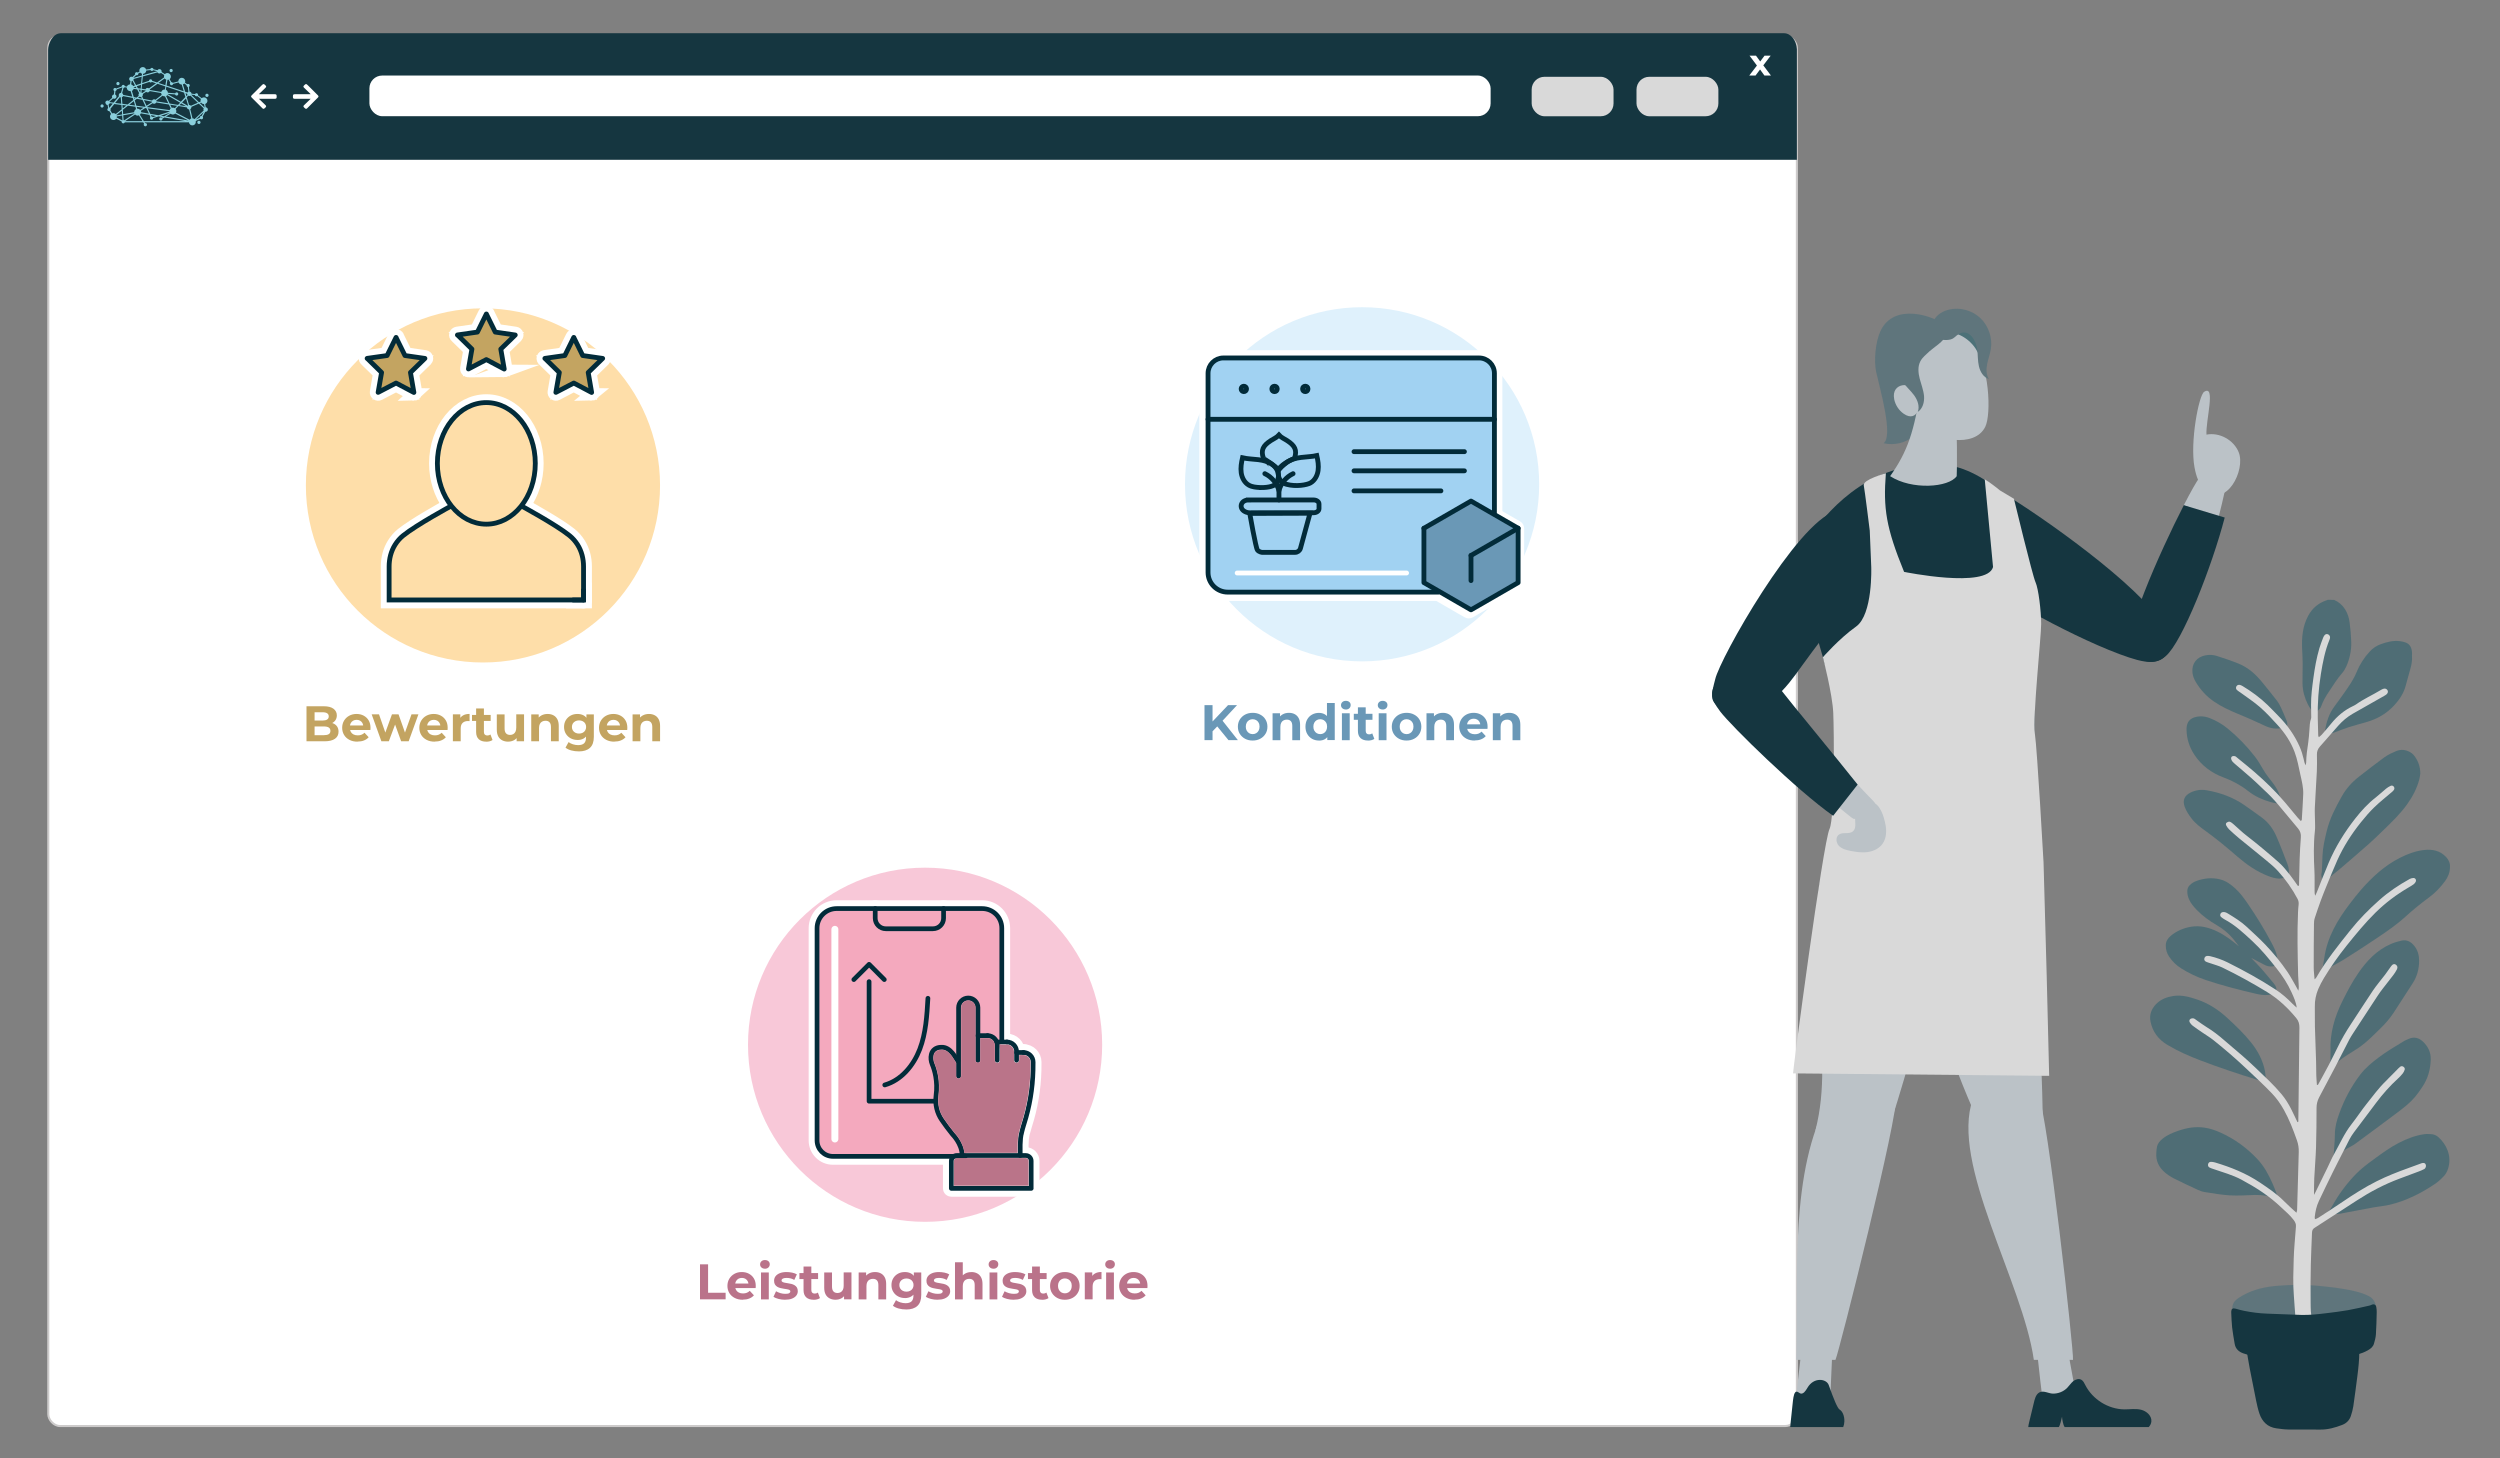
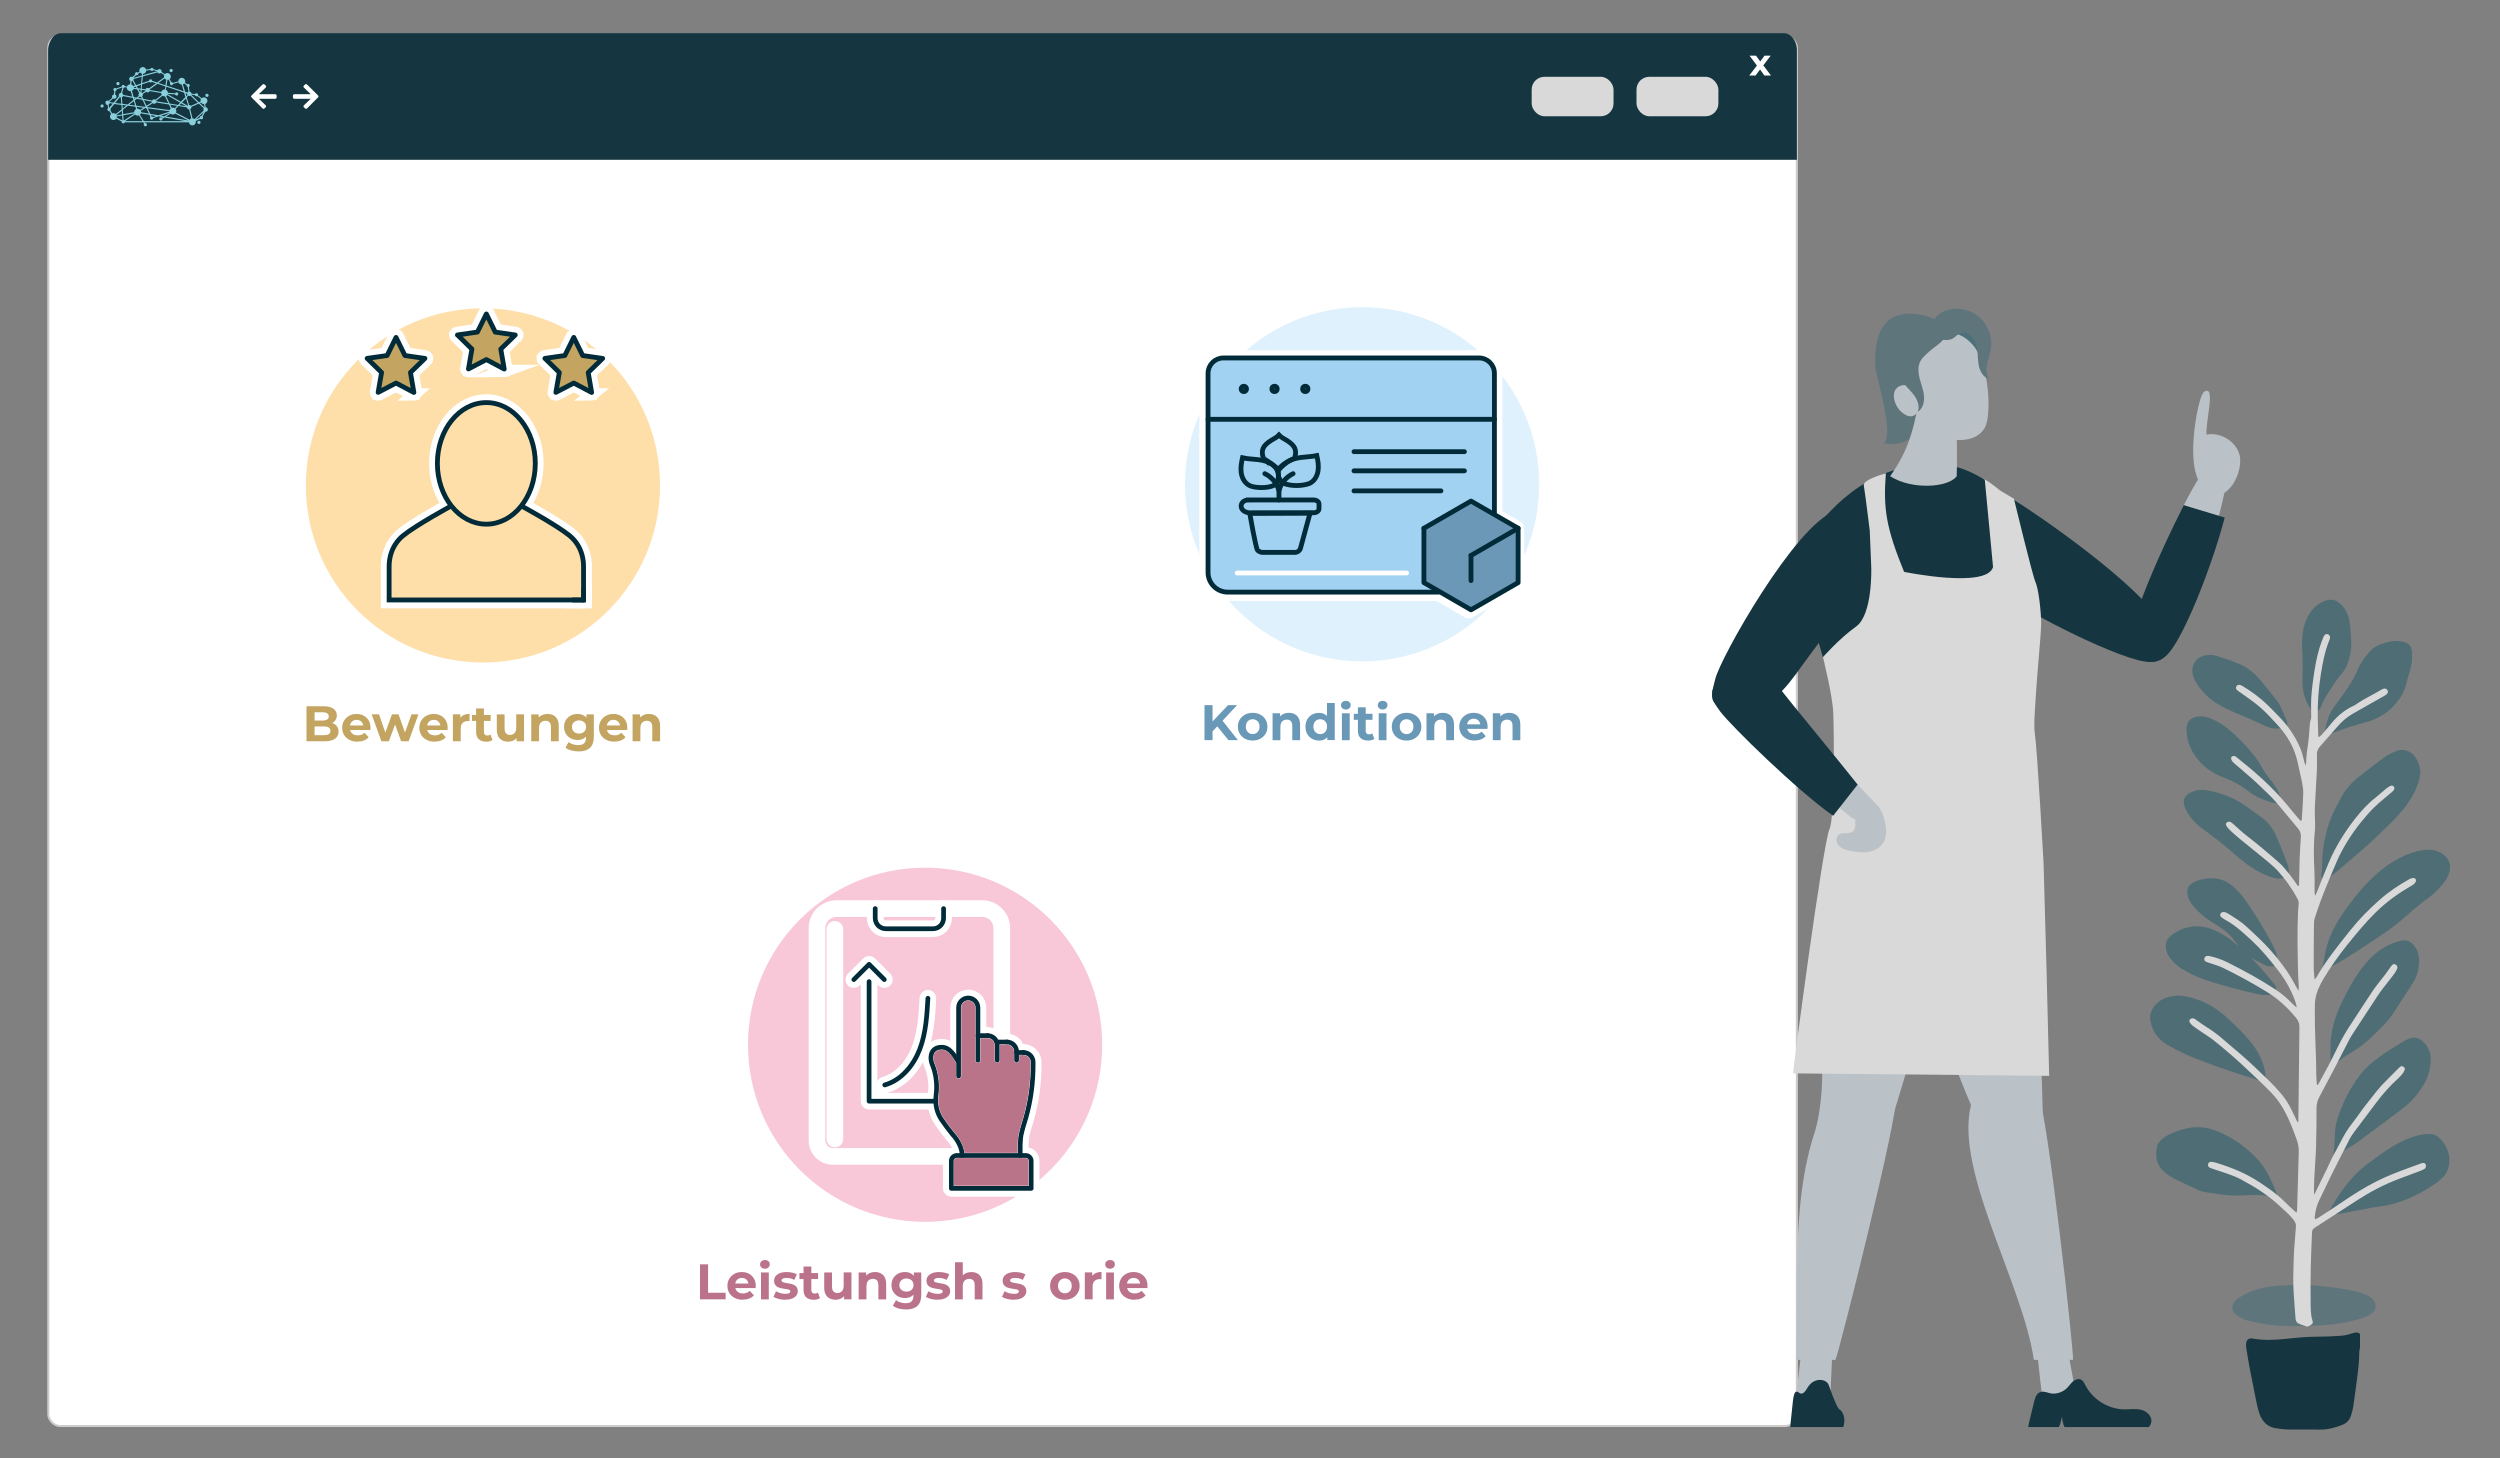
<svg xmlns="http://www.w3.org/2000/svg" id="Ebene_1" data-name="Ebene 1" width="600" height="350" viewBox="0 0 600 350">
  <rect x="0" y="0" width="600" height="350" fill="#808080" stroke="none" />
  <defs>
    <style>
      .cls-1 {
        fill: #a1d2f2;
      }

      .cls-1, .cls-2, .cls-3, .cls-4, .cls-5, .cls-6, .cls-7, .cls-8 {
        stroke: #022b39;
      }

      .cls-1, .cls-2, .cls-9, .cls-4, .cls-5, .cls-6, .cls-10, .cls-7, .cls-8 {
        stroke-linecap: round;
      }

      .cls-1, .cls-2, .cls-9, .cls-4, .cls-6, .cls-10, .cls-7 {
        stroke-linejoin: round;
      }

      .cls-1, .cls-3, .cls-9, .cls-4, .cls-5, .cls-7, .cls-8 {
        stroke-width: 1.16px;
      }

      .cls-2, .cls-3, .cls-9, .cls-4, .cls-5, .cls-10, .cls-11 {
        fill: none;
      }

      .cls-2, .cls-6 {
        stroke-width: 1.13px;
      }

      .cls-3 {
        stroke-linecap: square;
      }

      .cls-3, .cls-12, .cls-13, .cls-5, .cls-14, .cls-11, .cls-15, .cls-8 {
        stroke-miterlimit: 10;
      }

      .cls-16, .cls-13, .cls-14 {
        fill: #fff;
      }

      .cls-12, .cls-9, .cls-13, .cls-10, .cls-11, .cls-15 {
        stroke: #fff;
      }

      .cls-12, .cls-17, .cls-8 {
        fill: #fedea9;
      }

      .cls-12, .cls-13, .cls-11, .cls-15 {
        stroke-width: 3px;
      }

      .cls-18, .cls-7 {
        fill: #c3a461;
      }

      .cls-19, .cls-20, .cls-21, .cls-22, .cls-23 {
        fill-rule: evenodd;
      }

      .cls-19, .cls-24 {
        fill: #5f757c;
      }

      .cls-6 {
        fill: #f4a9be;
      }

      .cls-25 {
        fill: #f8c8d8;
      }

      .cls-10 {
        stroke-width: 1.67px;
      }

      .cls-14 {
        stroke: #cdcbcb;
        stroke-width: .5px;
      }

      .cls-20 {
        fill: #4c7178;
      }

      .cls-21 {
        fill: #073d5e;
      }

      .cls-26 {
        fill: #bbc2c7;
      }

      .cls-22, .cls-27 {
        fill: #153640;
      }

      .cls-28 {
        fill: #4f6d75;
      }

      .cls-29 {
        fill: #dff1fc;
      }

      .cls-15 {
        fill: #022b39;
      }

      .cls-30 {
        fill: #8acfdc;
      }

      .cls-31 {
        fill: #ba7489;
      }

      .cls-23 {
        fill: #1d898c;
      }

      .cls-32 {
        fill: #ba738a;
      }

      .cls-33 {
        fill: #d9d9d9;
      }

      .cls-34 {
        fill: #6a98b7;
      }

      .cls-35 {
        fill: #6a98b6;
      }
    </style>
  </defs>
  <g>
    <rect class="cls-14" x="11.59" y="8.61" width="419.66" height="333.64" rx="2.83" ry="2.83" />
    <path class="cls-27" d="M431.25,38.35V11.79c-.11-2.03-1.4-3.82-3.12-3.82H14.67c-2.14,0-3.12,2.68-3.12,3.93v26.46H431.25Z" />
-     <rect class="cls-16" x="88.66" y="18.13" width="269.09" height="9.76" rx="3.07" ry="3.07" />
    <rect class="cls-33" x="392.76" y="18.43" width="19.65" height="9.47" rx="3.07" ry="3.07" />
    <rect class="cls-33" x="367.6" y="18.43" width="19.65" height="9.47" rx="3.07" ry="3.07" />
    <path class="cls-16" d="M423.46,18.13l-1.05-1.46-1.08,1.46h-1.51l1.84-2.4-1.77-2.37h1.55l1.01,1.39,1.04-1.39h1.47l-1.77,2.33,1.84,2.44h-1.57Z" />
    <path class="cls-16" d="M74.56,23.71c-.12,0-.19,0-.25,0-1.19,0-2.38,0-3.57,0-.33,0-.44-.11-.44-.44,0-.04,0-.09,0-.13,0-.45,.08-.53,.54-.53,1.16,0,2.32,0,3.48,0,.06,0,.13,0,.23,0-.05-.07-.08-.1-.11-.14-.48-.47-.97-.93-1.45-1.4-.23-.22-.23-.36,0-.58,.43-.43,.48-.43,.92,0,.79,.79,1.58,1.58,2.37,2.37,.21,.21,.22,.36,0,.57-.85,.85-1.7,1.7-2.55,2.55-.19,.19-.35,.19-.55,0-.07-.07-.14-.13-.21-.2-.19-.19-.19-.35,0-.53,.48-.47,.97-.93,1.45-1.4,.04-.04,.08-.08,.16-.16Z" />
    <path class="cls-16" d="M62.14,23.71c.12,0,.19,0,.25,0,1.19,0,2.38,0,3.57,0,.33,0,.44-.11,.44-.44,0-.04,0-.09,0-.13,0-.45-.08-.53-.54-.53-1.16,0-2.32,0-3.48,0-.06,0-.13,0-.23,0,.05-.07,.08-.1,.11-.14,.48-.47,.97-.93,1.45-1.4,.23-.22,.23-.36,0-.58-.43-.43-.48-.43-.92,0-.79,.79-1.58,1.58-2.37,2.37-.21,.21-.22,.36,0,.57,.85,.85,1.7,1.7,2.55,2.55,.19,.19,.35,.19,.55,0,.07-.07,.14-.13,.21-.2,.19-.19,.19-.35,0-.53-.48-.47-.97-.93-1.45-1.4-.04-.04-.08-.08-.16-.16Z" />
    <path class="cls-30" d="M48.13,29.37c0-.22-.17-.39-.39-.39s-.39,.17-.39,.39c0,.21,.17,.39,.39,.39s.39-.17,.39-.39m1.15-6.49c0,.22,.17,.39,.39,.39s.39-.17,.39-.39-.17-.39-.39-.39-.39,.17-.39,.39m-8.6-5.95c0,.22,.17,.39,.39,.39s.39-.17,.39-.39c0-.22-.17-.39-.39-.39s-.39,.17-.39,.39m-12.76,3.13c0,.22,.17,.39,.39,.39s.39-.17,.39-.39-.17-.39-.39-.39-.39,.17-.39,.39m-1.86,5.03c.14-.07,.24-.19,.28-.33l.73,.1-.82,1s-.03,0-.05-.01l-.14-.75m1.07-1.48c.08,.05,.19,.09,.29,.09,.3,0,.54-.24,.54-.54,0-.23-.14-.42-.34-.5l.1-.84s.09-.03,.13-.06c.1-.08,.16-.19,.16-.31l1.3-.48s.04,.04,.06,.06l-.33,1.24s0,0,0,0c-.3,0-.54,.24-.54,.54s.02,.17,.06,.24l-1.29,1.57-.92-.12s-.03-.09-.05-.13l.83-.75Zm2.51-2.51c.12-.01,.22-.07,.29-.18l.49,.09s0,.01,0,.02c0,.46,.37,.83,.83,.83,.03,0,.07,0,.1,0l.4,1.33-2.17-.42c-.01-.18-.12-.34-.27-.43l.33-1.24Zm1.97-1.67c.07,0,.13-.03,.19-.05l.6,1.12-.43,.14c-.1-.19-.27-.34-.48-.4l.12-.81Zm.4-.24c.05-.08,.08-.17,.09-.26l1.91-.53-.16,1.62-1.19,.4-.65-1.22m.65-1.18s.11,.04,.16,.04c.21,0,.39-.17,.39-.39,0-.02,0-.03,0-.05l.42-.23c.11,.15,.27,.25,.45,.3l-.04,.43-1.99,.55s-.01-.03-.02-.04l.64-.61Zm3.19,1.63c.07,.09,.18,.14,.3,.14s.23-.06,.3-.14l.99,.33-1.69,1.23c-.09-.08-.21-.12-.34-.12-.22,0-.42,.14-.5,.33l-.91-.13,.1-1.06,1.74-.58Zm-1.56-1.32l3.51-.97c.09,.16,.27,.27,.46,.27,.14,0,.28-.06,.37-.15l.79,.52c-.04,.1-.07,.21-.07,.33,0,.08,.01,.16,.03,.23l-1.68,1.22-1.17-.39c0-.21-.18-.37-.39-.37s-.38,.17-.39,.37l-1.63,.54,.16-1.6Zm.06-.62c.41-.04,.74-.37,.75-.79l1.01-.11c.06,.13,.2,.21,.35,.21,.13,0,.25-.07,.32-.17l.94,.22s0,.01,0,.02c0,0,0,0,0,0l-3.41,.94,.03-.33Zm5.16,1.1c.1,.14,.24,.24,.4,.3l-.22,1.33-1.67-.55,1.48-1.08m4.67,3.41l.32,1.05-1.09,1.14-3.17-1.83s.01-.04,.02-.06l1.77,.13c.05,.16,.2,.28,.37,.28,.22,0,.39-.17,.39-.39s-.17-.39-.39-.39c-.16,0-.29,.09-.35,.23l-1.75-.13c-.01-.32-.21-.6-.49-.73l.12-.72,4.26,1.42Zm-3.99-3.07c.1,0,.19-.02,.28-.05l.41,.7c-.07,.07-.11,.17-.11,.27s.17,.39,.39,.39c.2,0,.36-.15,.39-.34l1.32-.35c.12,.3,.41,.51,.75,.51l.48,1.61-4.12-1.37,.22-1.38Zm3.69,1.1c.13-.04,.25-.12,.35-.22l.55,.38s0,.05,0,.08c0,.18,.13,.34,.3,.38l.15,1.13c-.09,.04-.17,.11-.22,.19l-.58-.19-.53-1.75m1.29,2.71c.08,.04,.17,.07,.26,.07,.1,0,.2-.03,.28-.08l1.76,1.7-1.67,.73c-.1-.12-.25-.21-.42-.21,0,0-.01,0-.02,0l-.55-1.83,.36-.38m.73-.21s.01-.03,.02-.04l.84,.1c.04,.17,.19,.3,.38,.3,.07,0,.14-.02,.2-.06l.88,.69c-.07,.12-.11,.26-.11,.41,0,.07,.01,.14,.03,.21l-.4,.17-1.84-1.78m2.36,1.86c.15,.22,.4,.37,.69,.37,0,0,.01,0,.02,0l.13,.79s-.03,.01-.04,.02l-1.09-1.05,.3-.13m.11,3.2s-.03,0-.05,0c-.22,0-.39,.17-.39,.39,0,.01,0,.02,0,.03l-.99,.47,1.93-1.83-.5,.95Zm-1.7,.76c-.14-.11-.31-.18-.49-.18l-.54-2.21c.17-.09,.28-.27,.28-.47,0-.03,0-.05,0-.08l1.78-.77,1.17,1.13c-.04,.08-.07,.17-.07,.26,0,.09,.02,.18,.07,.26l-2.19,2.07Zm-.77-.15c-.17,.05-.31,.16-.42,.3l-3.27-1.71c.06-.11,.09-.24,.09-.37,0-.19-.06-.36-.17-.49l.68-.71,2.03,.33c.03,.27,.25,.48,.53,.49l.53,2.18m-6.11-.48l1.14-.68c.14,.12,.33,.2,.54,.2,.22,0,.42-.09,.57-.23l3.17,1.66-5.42-.95Zm-5.29,1.1l-.95-1.52c.1-.09,.18-.21,.23-.34l2.06,.36,.24,.51c-.13,.13-.15,.35-.03,.5,.13,.17,.37,.21,.54,.08,.1-.07,.15-.18,.16-.3l1.27-.42,1.01,.18-.2,.12c-.07-.05-.15-.08-.24-.08-.22,0-.39,.17-.39,.39,0,.22,.17,.39,.39,.39s.39-.17,.39-.39c0-.02,0-.05,0-.07l.47-.28,5.04,.88h-9.98Zm-4.5,0l2.4-1.58c.15,.16,.37,.26,.61,.26,.11,0,.22-.02,.31-.06l.86,1.38h-4.18Zm-.23-.18s-.08-.05-.12-.06l-.09-1.16,2.67-.47s.01,.04,.02,.06l-2.48,1.63Zm-.23-1.49l-.08-1.06,1.22-.97,1.79,.24,.17,.58c-.27,.14-.46,.42-.46,.74,0,0,0,0,0,0l-2.64,.47Zm-.17-2.2l.93,.12-.87,.69-.06-.81Zm.01,3.65s-.05,.02-.07,.04c0,0,0,0,0,0l-1.33-.69c.03-.08,.04-.17,.04-.26,0,0,0,0,0,0l1.27-.22,.09,1.13m2.61-4.86l-1.38,1.09-1.26-.17-.12-1.58c.14-.05,.25-.15,.31-.27l2.31,.45,.14,.48Zm1.75-2.72l-.67-.09-.26-.49,1.03-.34-.09,.92Zm-.51,.21l.49,.07-.06,.65s-.03,0-.04,0l-.39-.72Zm.8,2.18l-.93-.18,.37-.29c.08,.05,.18,.08,.28,.08,.03,0,.07,0,.1,0l.19,.4Zm.08-1.33c-.05-.05-.11-.08-.18-.11l.06-.64,.9,.13s.01,.07,.02,.1l-.81,.52Zm4.55,.01c0,.16,.06,.3,.14,.43l-1.5,1.17c-.09-.07-.2-.11-.33-.11-.21,0-.4,.12-.48,.3l-2.13-.41-.27-.58c.12-.1,.19-.25,.19-.41,0-.06,0-.11-.03-.17l.81-.52c.1,.09,.22,.14,.36,.14,.22,0,.4-.13,.49-.32l2.74,.47Zm.89-.86s-.05,0-.07,0c-.37,0-.69,.25-.79,.59l-2.73-.47c0-.05-.02-.1-.03-.15l1.85-1.34,1.9,.63-.12,.74Zm.82,3.3l-2.86-.46c0-.06-.02-.11-.04-.16l1.52-1.19c.14,.1,.31,.16,.49,.16,.03,0,.07,0,.1,0l.79,1.65Zm.47,.35l1.65,.27-.55,.57c-.13-.09-.29-.14-.46-.14-.1,0-.2,.02-.28,.05l-.36-.75Zm.12,.89c-.12,.1-.22,.24-.27,.4l-5.4-.71-.03-.06,1.35-.88c.1,.09,.22,.14,.36,.14,.22,0,.41-.13,.49-.32l3.05,.5,.45,.94m-.21,1.02s.01,.02,.02,.03l-1.37,.83-.81-.14,2.17-.71Zm-6.34-1.18l-.78,.5c-.15-.16-.37-.27-.61-.27-.04,0-.07,0-.1,0l-.14-.46,1.63,.22Zm.1-1.84l1.93,.37s.01,.09,.03,.13l-1.32,.85-.64-1.36Zm-2.19,.07l.5-.39,1.36,.26,.74,1.58-.15,.09-2.07-.27-.38-1.27Zm-.16-.52l.3,.06-.23,.18-.07-.24Zm.24,1.75l-1.4-.19,1.09-.86,.31,1.04Zm1.45,1.61c0-.12-.02-.23-.07-.33l1.05-.68,.28,.04,.61,1.3-1.87-.33s0,0,0,0m3.61,.91l-.78,.26c-.08-.1-.21-.15-.33-.14l-.16-.33,1.27,.22Zm-1.41-.52l-.62-1.32,5.23,.69s0,.06,0,.09l-2.66,.87-1.97-.34Zm6.68-2.15l-2.03-.33-.85-1.79c.1-.05,.19-.12,.26-.21l3.11,1.8-.5,.52Zm1.95,.32l-1.62-.26,.41-.43,1.2,.7Zm-.07-1.88l.51,1.68s-.07,.05-.1,.08l-1.34-.78,.94-.98Zm.3-1.08c0,.1,.03,.2,.08,.28l-.26,.27-.22-.71,.39,.13s0,.02,0,.03m-12.82-1.47s0-.07,0-.1l.47-.16,.19,.35-.65-.09m.81,.39l.48,.9c-.11,.1-.17,.24-.17,.39,0,.09,.02,.18,.07,.26l-.53,.42-.67-.13-.44-1.47c.2-.1,.35-.28,.42-.49l.85,.12Zm-4.91,6.24s-.03-.08-.05-.12l1.28-1.01,.07,.9-1.3,.23m-.38-2.99l1.15-1.41c.06,.04,.13,.07,.2,.08l.12,1.52-1.47-.19Zm.15,2.65c-.15-.13-.34-.21-.55-.21-.11,0-.22,.02-.31,.06l-.43-.7c.08-.12,.09-.28,.02-.41l.93-1.13,1.7,.22,.08,1.05-1.43,1.12Zm-2.46-2.69c0,.28,.22,.52,.5,.54l.14,.74s-.03,.02-.04,.03c-.17,.13-.21,.37-.08,.54,.1,.13,.26,.18,.41,.15l.43,.69c-.17,.15-.28,.37-.28,.62,0,.46,.37,.83,.83,.83,.27,0,.51-.13,.66-.33l1.31,.68c-.02,.1,0,.21,.07,.3,.13,.17,.37,.21,.54,.08,.06-.05,.11-.11,.13-.18h4.44s.2,.33,.2,.33c-.1,.13-.11,.33,0,.47,.13,.17,.37,.21,.54,.08,.17-.13,.21-.37,.08-.54-.09-.13-.25-.18-.39-.15l-.11-.18h10.65c.05,.41,.4,.73,.82,.73,.46,0,.83-.37,.83-.83,0-.08-.01-.15-.03-.22l1.11-.52c.07,.07,.17,.11,.27,.11,.22,0,.39-.17,.39-.39,0-.1-.04-.19-.1-.26l.62-1.16s.06,0,.09,0c.3,0,.54-.24,.54-.54s-.22-.52-.51-.54l-.13-.79c.31-.12,.54-.42,.54-.77,0-.46-.37-.83-.83-.83-.21,0-.4,.08-.55,.21l-.89-.69s.02-.08,.02-.12c0-.22-.17-.39-.39-.39-.15,0-.28,.08-.35,.21l-.83-.1c-.02-.26-.23-.47-.49-.49l-.14-1.12c.12-.07,.21-.2,.21-.34,0-.22-.17-.39-.39-.39-.09,0-.17,.03-.23,.08l-.54-.38c.05-.1,.07-.22,.07-.34,0-.46-.37-.83-.83-.83s-.83,.37-.83,.83c0,.01,0,.03,0,.04l-1.32,.35c-.07-.1-.19-.17-.32-.17,0,0-.02,0-.03,0l-.42-.72c.19-.15,.3-.38,.3-.64,0-.46-.37-.83-.83-.83-.24,0-.46,.1-.61,.27l-.79-.52s.02-.1,.02-.15c0-.3-.24-.54-.54-.54-.19,0-.36,.1-.46,.26l-.96-.22c-.02-.19-.19-.34-.39-.34-.18,0-.33,.12-.38,.29l-1.01,.11c-.1-.34-.42-.59-.79-.59-.46,0-.83,.37-.83,.83,0,.09,.02,.18,.04,.26l-.42,.23c-.07-.06-.16-.1-.26-.1-.22,0-.39,.17-.39,.39,0,.06,.01,.11,.03,.16l-.64,.61c-.08-.04-.17-.07-.26-.07-.3,0-.54,.24-.54,.54,0,.22,.13,.41,.32,.49l-.12,.82c-.34,.01-.63,.23-.75,.53l-.48-.09c-.02-.12-.09-.23-.21-.29-.19-.1-.43-.02-.52,.18-.03,.06-.04,.12-.04,.18l-1.3,.48c-.13-.15-.36-.18-.53-.06-.17,.13-.21,.37-.08,.54,.04,.05,.08,.09,.14,.12l-.1,.84c-.26,.04-.46,.26-.46,.53,0,.09,.02,.17,.06,.25l-.83,.75c-.08-.06-.19-.09-.29-.09-.3,0-.54,.24-.54,.54m-1,.46c-.17,.13-.21,.37-.08,.54,.13,.17,.37,.21,.54,.08,.17-.13,.21-.37,.08-.54-.13-.17-.37-.21-.54-.08" />
  </g>
  <g>
    <path class="cls-26" d="M475.88,271.53c1.37,2.93,3.25,6.24,5.96,7.06,1.88,.57,7.17-3.04,8.23-4.49s-2.22-71.26-4.59-75.51c-3.18-5.7-28.27,2.17-27.41,12.06,1.1,12.64,4.66,26.1,8.88,38.64,2.53,7.53,5.52,14.96,8.93,22.24Z" />
    <path class="cls-26" d="M430.96,336.33c2.71,.41,5.57,.18,8.3-.67,.14-3.28,.29-6.55,.43-9.83,.02-.41,.03-.85-.15-1.2-.27-.51-.89-.71-1.47-.82-2.2-.4-5.6-.53-5.96,2.32-.43,3.4-.76,6.8-1.15,10.2Z" />
    <path class="cls-26" d="M490.25,336.33c2.8,.41,5.61,.18,8.15-.67-.6-3.28-1.2-6.55-1.8-9.83-.08-.41-.16-.85-.42-1.2-.39-.51-1.05-.71-1.65-.82-2.29-.4-5.72-.53-5.44,2.32,.34,3.4,.78,6.8,1.17,10.2Z" />
    <path class="cls-26" d="M489.34,263.49c-3.58-5.8-12.22-9.78-15.85,.29-5.53,15.35,12.02,44.06,14.63,62.59h9.4c.26-1.79-6.2-59.66-8.18-62.87Z" />
    <path class="cls-21" d="M443.85,215.59c2.29,1.83,5.31,2.1,8.15,2.1,23.36,0,36.88-7.69,33.65-18.56-3.32-11.16-24.23-9.36-35.15-5.76-2.35,.78-5.78,1.53-7.39,3.75-2.33,3.23-4.82,14.03,.74,18.47Z" />
    <path class="cls-27" d="M513,158.4c2.24,.6,4.98,.87,6.56-.85,.92-1.01,1.2-2.49,1-3.85-.2-1.36-.83-2.61-1.52-3.8-5.41-9.32-29.27-26.24-39.16-32.06-4.35-2.56-2.85,20.61-1.21,23.15,1.66,2.57,23.93,14.63,34.34,17.42Z" />
    <path class="cls-26" d="M435.72,271.21c.5,2.93,4.23,6.56,6.7,7.38,1.71,.57,8.08-3.04,9.58-4.49,1.49-1.45,18.22-60.02,17.12-64.27-1.47-5.7-6.23-9.39-11.41-10.24-7.54-1.24-15.68,1.42-18.69,11.07-7.28,23.28,1.74,40.67-3.3,60.55Z" />
    <path class="cls-26" d="M527.92,114.56c.96-1.3,2.19-2.74,3.79-2.67,1.35,.06,2.45,1.27,2.82,2.59,.11,.4-.87,5.04-2.19,10.1l-8.23-3.33c1.65-3.21,3.03-5.65,3.8-6.69Z" />
    <path class="cls-27" d="M524.12,121.25l9.81,2.96c-3.02,11.62-10.19,29.95-14.18,33.28-2.88,2.41-6.06,1.38-8.31-1.12-2.45-2.72,6.83-23.75,12.68-35.12Z" />
    <path class="cls-26" d="M454.97,263.49c-1.64-5.79-9.95-10.37-15.94,.29-9.64,17.15-7.39,42.78-7.92,62.59h9.4c.86-1.79,15.37-59.66,14.46-62.87Z" />
    <path class="cls-27" d="M488.19,127.18c2.38,3.57,1.52,8.65,.92,12.77-1.27,8.82-.9,71.11-.78,72.49,.12,1.39-.48,2.94-1.86,3.57-.81,.37-1.76,.37-2.67,.36-12.27-.08-31.7-.16-43.97-.24-.82,0-1.69-.03-2.35-.45-1.47-.93-.96-2.95-.43-4.5,3.54-10.35,5.29-37.6,2.08-48.04-3.19-10.36-7.1-23.15-5.34-33.98,4.33-5.35,13.18-17.78,30.74-17.78,12.31,0,21.53,12.59,23.67,15.79Z" />
    <path class="cls-27" d="M440.45,122.69c1.67-.51,13.47,.25,10.32,8.75-3.91,10.54-11.72,19.13-18.24,28.26-2,2.8-4.04,5.64-6.68,7.84-2.64,2.2-6,3.72-9.4,3.44-1.78-.15-4.41-1-5.29-2.77-.7-1.43,.17-3.77,.49-5.19,1.13-5.04,19.49-37.51,28.79-40.32Z" />
    <path class="cls-23" d="M424.89,154.13c-.02,.07-.03,.14-.03,.21,0-.07,.02-.14,.03-.21Z" />
    <path class="cls-27" d="M474.52,174.81c-2.23-11.95-4.5-23.86-7.16-34.68-2.52-10.23-8.58-17.44-16.21-24.16,6.31-4.99,17.31-5.46,22.71,1.06,6.67,8.04,4.55,22.62,4.25,32.25-.24,7.65-2.42,25.54-3.59,25.52Z" />
    <g>
      <path class="cls-19" d="M465.97,77.62c-1.45-1.48-11.49-5.35-14.73,1.99-1.12,2.55-1.54,6.92-.96,9.65,.78,3.63,4.22,15.42,1.78,17.11,2.45,.59,5.16-.02,7.13-1.62,1.97-1.6,3.15-4.14,3.11-6.69-.04-2.89-1.54-5.78-.73-8.55,.49-1.67,1.74-2.98,2.95-4.22,.97-1,2.61-2.09,2.87-3.51,.26-1.45-.43-3.14-1.43-4.15Z" />
      <path class="cls-20" d="M475.24,82.29c-.17-1.22-.55-2.48-1.46-3.31-1.44-1.33-3.74-1.11-5.5-.27-.95,.46-1.92,1.24-1.93,2.31,0,.89,.67,1.62,1.33,2.21,1.52,1.36,3.7,3.38,5.71,3.93,2.48,.67,2.04-3.42,1.84-4.86Z" />
      <path class="cls-26" d="M469.15,98.53c-1.29-5.77-5.6-7.12-8.1-5.73-1.61,10.79-3.24,15.59-7.42,21.48,5.19,3.37,14.06,2.74,15.98,0,.08-.86,.21-12.76-.46-15.74Z" />
      <path class="cls-26" d="M458.61,84.93c2.41-5.86,10.33-7.28,14.79-2.24,4.09,4.61,4.57,16.76,3.05,19.77-2.65,5.26-12.16,2.95-14.19,.19-2.97-4.04-5.69-12.79-3.66-17.71Z" />
      <path class="cls-19" d="M474.54,83.84c.17,1.35,.09,2.74,.4,4.07s1.1,2.66,2.39,3.07c-.66-1.05-.65-2.4-.41-3.62,.24-1.22,.7-2.39,.89-3.62,.41-2.68-.56-5.54-2.52-7.4-1.96-1.85-4.84-2.65-7.46-2.05-1.44,.33-2.85,1.11-3.6,2.4-.75,1.29-.67,3.12,.43,4.12,.9,.81,2.3,.94,3.43,.67,.97-.23,1.26-.9,2.05-1.34,2.48-1.39,4.13,1.66,4.39,3.7Z" />
      <path class="cls-26" d="M454.59,95.74c.27,1.43,1.12,2.74,2.3,3.56,3.38,2.36,4.68-2.57,3.35-5-1.59-2.91-6.38-2.44-5.64,1.44Z" />
      <path class="cls-19" d="M466.82,80.64c-.03,1.11-2.94,2.91-3.74,3.67-.8,.76-1.71,1.45-2.21,2.43-.65,1.27-.49,2.81-.13,4.19,.36,1.38,.91,2.73,1.03,4.15,.11,1.43-.32,3.02-1.51,3.78,.52-1.32-.04-2.84-.87-3.99-.84-1.14-1.94-2.07-2.74-3.24-1.53-2.24-1.76-5.34-.56-7.79,.85-1.74,3.2-4.57,4.99-5.25,1.48-.56,5.81-.48,5.75,2.03Z" />
    </g>
    <path class="cls-22" d="M516.33,341.15c.12-1.36-1.16-2.49-2.47-2.81s-2.69-.08-4.04-.09c-3.85-.05-7.59-2.38-9.36-5.85-.24-.48-.48-1-.94-1.26-.61-.35-1.41-.09-1.96,.36-.54,.45-.93,1.07-1.43,1.58-.89,.91-2.17,1.41-3.43,1.39-1.06-.02-2.24-.83-3.25-.29-.9,.48-1.14,1.73-1.36,2.63-.39,1.54-.75,3.1-1.12,4.64-.08,.34-.16,.7-.19,1.05h7.34c.34-.49,.62-1.9,.77-2.49,.02,.6,.26,2.03,.64,2.49h20.17c.35-.38,.59-.84,.63-1.35Z" />
    <path class="cls-22" d="M442.65,341.15c.05-1.36-.51-2.49-1.09-2.81-.58-.32-1.48-2.6-2.67-5.94-.55-1.53-3.59-1.96-5.11,.68-.49,.85-.95,1.41-1.51,1.39-.46-.02-.98-.83-1.43-.29-.39,.48-.5,1.73-.6,2.63-.17,1.54-.33,3.1-.49,4.64-.04,.34-.07,.7-.08,1.05h12.7c.15-.38,.26-.84,.28-1.35Z" />
    <polygon class="cls-27" points="474.27 215.55 473.63 181.45 474.63 181.43 475.26 215.53 474.27 215.55" />
    <path class="cls-26" d="M537.28,108.52c-1.21-2.96-4.62-4.82-7.73-4.21-.19-3.42,2.3-12.12-.56-10.27-1.27,.82-3.43,12.03-2.31,18.12,.37,2.01,1.02,4.1,2.54,5.44,5.09,4.48,9.8-4.82,8.06-9.08Z" />
    <path class="cls-27" d="M473.99,190.6c-.38,8.78-.46,17.49-3.98,25.53,1.95,.07,4.34,1.12,5.99-.18,1.82-1.43,.56-5.01,.32-6.92-.74-5.83-2.61-12.56-2.33-18.43Z" />
    <path class="cls-33" d="M476.34,115.05l1.99,21.04c-1.46,5.25-21.35,1.16-21.35,1.16-4.33-10.61-5.03-15.23-4.37-23.68,0,0-5.57,1.55-5.31,2.89s1.44,10.89,1.44,10.89l.36,8.74s.41,11.4-3.65,14.29c-4.07,2.89-7.96,7.36-7.96,7.36,0,0,2.29,8.81,2.49,13.33,.2,4.52,.38,24.93-.88,27.84-1.57,3.14-8.91,58.81-8.77,58.7l61.47,.59-.59-23.9-.76-27.31s-1.51-27.07-2.08-30.91c-.57-3.83,1.51-23.23,1.51-26.33s-.65-8.5-1.36-10.03c-.71-1.53-5.18-20.02-5.18-20.02l-3.33-1.99s-2.33-1.92-3.66-2.67Z" />
    <path class="cls-26" d="M450.02,192.81c.16,1.75-3.28,3.34-4.98,3.73-.49,.11-3.01-2.43-6.54-4.92l5.39-5.59c2.52,3.19,6.1,6.41,6.13,6.77Z" />
    <path class="cls-26" d="M452.5,197.8c.31,1.59,.26,3.35-.66,4.67-.81,1.17-2.19,1.82-3.59,2.02-1.39,.2-2.81-.02-4.19-.29-.98-.2-2.01-.46-2.71-1.18-.7-.72-.85-2.07-.07-2.68,.93-.73,2.46-.04,3.39-.79,.93-.75,.51-2.22,.55-3.42,.07-1.81,1.93-3.99,3.87-3.68,2.14,.35,3.06,3.55,3.4,5.36Z" />
    <path class="cls-27" d="M411.02,165.63c.45-1.62,2.08-2.58,3.65-3.15,2.62-.97,5.92-1.62,8.7-1.05,1.92,.39,2.51,2.16,3.61,3.58,2.74,3.56,13.47,16.49,18.85,23.29l-5.88,7.49c-8.69-6.1-24.46-21.54-27.1-25.03-1.13-1.5-2.32-3.3-1.82-5.12Z" />
  </g>
  <g>
    <path class="cls-24" d="M552.75,318.2c-2.8,.13-5.6,.1-8.37-.28-1.22-.17-2.42-.45-3.63-.69-.3-.06-.6-.14-.9-.2-1.27-.23-2.35-.86-3.34-1.64-.96-.75-.99-2.16-.13-3.14,.53-.6,1.23-.98,1.92-1.37,2.64-1.49,5.53-2.09,8.52-2.31,2.99-.22,5.97-.31,8.96-.03,3.23,.3,6.45,.62,9.6,1.4,1.12,.28,2.22,.63,3.25,1.18,.65,.35,1.07,.88,1.36,1.52,.38,.85,.14,1.8-.62,2.45-.7,.6-1.54,.95-2.39,1.24-1.85,.64-3.76,.97-5.68,1.31-2.56,.46-5.14,.47-7.72,.55-.27,0-.54,0-.81,0Z" />
    <path class="cls-27" d="M566.41,323.39c-.06,.34-.18,.67-.18,1.01,0,1.97-.21,3.92-.46,5.87-.31,2.4-.62,4.81-.97,7.21-.12,.79-.34,1.58-.59,2.35-.35,1.04-1.07,1.77-2.11,2.16-1.7,.65-3.42,1.14-5.28,1.11-2.54-.05-5.09,.02-7.63-.02-.96-.01-1.92-.15-2.87-.28-2.1-.29-3.38-1.59-4.05-3.51-.35-1.01-.58-2.08-.8-3.13-.53-2.56-1.04-5.14-1.53-7.71-.3-1.59-.56-3.19-.82-4.78-.07-.42-.08-.85-.05-1.27,.05-.83,.69-1.31,1.51-1.16,2.56,.48,5.13,.37,7.71,.11,2.53-.26,5.05-.53,7.6-.54,2.04-.01,4.08-.08,6.11-.24,.95-.07,1.89-.36,2.8-.64,.61-.19,1.12-.24,1.6,.23,0,1.08,0,2.16,0,3.24Z" />
    <g>
      <path class="cls-28" d="M560.15,143.96c1.11,.48,2,1.22,2.65,2.24,.62,.98,.97,2.07,1.11,3.2,.2,1.55,.34,3.1,.39,4.66,.06,2.05-.37,4.03-1.19,5.9-.25,.57-.6,1.13-1.01,1.6-1.19,1.35-2.12,2.89-3.11,4.37-.75,1.12-1.45,2.27-1.89,3.56-.22,.63-.69,1.05-1.26,1.38,.01,.07,.03,.13,.03,.18-.02,.16-.04,.32-.06,.48-.16-.07-.39-.09-.47-.21-.52-.76-1.07-1.51-1.48-2.33-.78-1.55-1.23-3.2-1.26-4.94-.03-1.62,.05-3.23,.04-4.85,0-1.14-.09-2.27-.13-3.4-.12-2.78,.09-5.48,1.46-8.02,.99-1.84,2.44-3.04,4.38-3.7,.11-.04,.21-.08,.32-.13,.5,0,1,.01,1.5,.02Z" />
      <path class="cls-28" d="M537.33,227.1c-.48-.62-.95-1.26-1.45-1.86-1.1-1.31-2.42-2.37-3.9-3.23-1.74-1.01-3.36-2.18-4.76-3.63-.73-.76-1.43-1.56-1.86-2.56-.28-.65-.43-1.31-.41-2.02,.02-.53,.21-.97,.57-1.34,.49-.51,1.09-.85,1.76-1.08,1.8-.62,3.64-.8,5.51-.34,1.45,.36,2.61,1.21,3.68,2.19,1.2,1.1,2.15,2.42,3.06,3.75,2.05,3.01,3.97,6.1,5.66,9.33,.55,1.06,1.1,2.12,1.32,3.31,.05,.27,.12,.52-.1,.76-.07,.08-.08,.25-.07,.38,.06,.69-.3,1.14-.98,1.19-.59,.04-1.16-.03-1.69-.29-1-.5-1.98-1.03-2.97-1.55-.13-.07-.27-.14-.41-.2-.04-.04-.08-.08-.12-.12,.04,.03,.08,.08,.12,.12,.82,.86,1.68,1.7,2.47,2.6,1.05,1.2,2.06,2.45,3.08,3.68,.12,.15,.22,.32,.31,.49,.35,.61,.16,1.41-.47,1.73-.39,.19-.83,.32-1.26,.37-1.03,.11-2.04-.05-3.04-.29-4.03-.94-8.05-1.96-11.98-3.28-2.08-.7-4.08-1.63-5.94-2.82-1.16-.73-2.12-1.67-2.88-2.81-.54-.81-.8-1.69-.79-2.67,0-.98,.48-1.7,1.17-2.29,1.43-1.21,3.11-1.91,4.95-2.21,2.25-.36,4.32,.22,6.31,1.18,1.87,.91,3.5,2.17,5.09,3.5h0Z" />
      <path class="cls-28" d="M587.99,208.1c0,1.28-.45,2.37-1.17,3.36-1.1,1.5-2.37,2.84-3.88,3.94-1.93,1.42-3.78,2.92-5.55,4.53-2.21,2.02-4.68,3.71-7.17,5.37-2.51,1.69-5.05,3.33-7.61,4.94-1.17,.74-2.42,1.35-3.63,2.03-.39,.22-.86,.36-1.03,.87-.02,.07-.19,.15-.28,.13-.09-.02-.21-.13-.23-.22-.04-.23-.05-.46-.02-.69,.12-.82,.29-1.63,.41-2.45,.7-4.95,3.14-9.09,6.1-12.97,.9-1.18,1.8-2.36,2.78-3.47,2.67-3.03,5.61-5.73,9.25-7.58,1.83-.93,3.73-1.65,5.79-1.89,2.01-.23,3.84,.13,5.3,1.67,.65,.69,1.01,1.49,.94,2.42Z" />
      <path class="cls-28" d="M580.86,185.75c-.04,.26-.09,.78-.22,1.28-.58,2.19-1.6,4.14-2.92,5.99-1.64,2.29-3.65,4.23-5.66,6.18-1.14,1.1-2.26,2.21-3.45,3.26-2.4,2.12-4.82,4.21-7.26,6.28-.88,.75-1.86,1.38-2.59,2.3-.1,.13-.27,.24-.42,.28-.22,.05-.37,.12-.49,.33-.13,.22-.44,.16-.47-.09-.07-.7-.42-1.38-.18-2.1,.04-.12,.04-.27,.05-.4,.05-1.23,.1-2.46,.15-3.7,.08-1.99,.54-3.92,1-5.85,.72-3.02,2.14-5.74,3.64-8.4,1.03-1.82,2.42-3.39,4.08-4.68,2.04-1.59,4.07-3.19,6.16-4.7,.85-.61,1.83-1.06,2.81-1.47,1.12-.47,2.28-.35,3.34,.26,.33,.19,.65,.43,.89,.73,.98,1.24,1.57,2.64,1.55,4.52Z" />
      <path class="cls-28" d="M546.27,287.58c-1.72-.54-3.41-.84-5.15-.79-1.98,.06-3.97,.21-5.94,.1-2.03-.12-4.05-.49-6.07-.8-.54-.08-1.09-.28-1.59-.51-1.92-.89-3.85-1.77-5.74-2.73-.82-.42-1.61-.94-2.3-1.54-1.39-1.22-2.12-2.77-1.96-4.67,.04-.5,.05-1.01,.17-1.49,.19-.78,.71-1.35,1.32-1.85,1.14-.94,2.48-1.47,3.85-1.94,2.01-.69,4.06-1.04,6.2-.73,1.41,.2,2.72,.67,4.01,1.26,3.33,1.51,6.21,3.64,8.71,6.3,1.62,1.72,2.72,3.78,3.66,5.93,.32,.72,.61,1.46,.88,2.2,.15,.42,.2,.85-.05,1.29Z" />
      <path class="cls-28" d="M560.17,277.71c-.04-.15-.11-.31-.1-.46,.08-1.21,.18-2.42,.26-3.63,.03-.46,.04-.92,.04-1.39,0-1.69,.44-3.28,1-4.84,1.22-3.44,2.91-6.63,5.13-9.53,1.21-1.58,2.73-2.82,4.3-4.01,1.97-1.49,4.1-2.75,6.21-4.02,.33-.2,.69-.33,1.05-.49,1.25-.56,2.4-.32,3.37,.58,1.26,1.16,1.99,2.58,1.95,4.34-.07,2.43-.7,4.68-2.08,6.69-.54,.79-1.09,1.6-1.71,2.33-1.19,1.41-2.64,2.54-4.1,3.64-3.39,2.55-6.8,5.07-10.22,7.58-.66,.49-1.44,.82-2.14,1.25-.41,.25-.8,.54-1.18,.83-.53,.39-1.04,.8-1.56,1.21-.06-.02-.13-.05-.19-.07Z" />
      <path class="cls-28" d="M559.33,252.11c-.18-3.99,.93-8.01,2.85-11.85,1.15-2.31,2.35-4.6,3.82-6.73,2.03-2.94,4.43-5.5,7.78-6.96,.82-.36,1.7-.62,2.57-.82,1.29-.29,2.28,.27,3.08,1.26,.85,1.06,1.17,2.29,1.16,3.61-.01,1.93-.48,3.73-1.55,5.37-1.52,2.32-3,4.67-4.52,6.99-.96,1.48-2.13,2.79-3.39,4.01-1.15,1.12-2.27,2.26-3.5,3.29-1,.84-2.1,1.58-3.21,2.25-1.48,.89-2.9,1.82-4.12,3.06-.2,.21-.4,.53-.77,.35-.34-.16-.23-.5-.23-.77,0-.91,.02-1.81,.03-3.06Z" />
      <path class="cls-28" d="M543.19,259.43c-.47-.08-.89-.11-1.28-.23-4.6-1.42-9.17-2.94-13.67-4.65-2.81-1.07-5.57-2.27-8.15-3.83-2.11-1.28-3.49-3.13-3.97-5.57-.32-1.62,.22-3.01,1.34-4.17,1.14-1.17,2.58-1.71,4.17-1.95,1.99-.3,3.86,.24,5.71,.86,2.77,.93,5.15,2.51,7.28,4.48,1.98,1.84,3.94,3.69,5.63,5.81,1.65,2.06,2.86,4.34,3.36,6.96,.11,.6,.11,1.22,.18,1.83,.04,.34,.12,.68,.22,1,.06,.19,.19,.38-.03,.51-.25,.14-.41-.06-.5-.25-.12-.28-.21-.57-.3-.81Z" />
      <path class="cls-28" d="M559.2,291.32c-.26,.21-.52,.43-.8,.63-.17,.12-.4,.16-.48-.07-.04-.1,.08-.33,.19-.4,.7-.5,1.15-1.2,1.55-1.92,1.59-2.87,3.51-5.49,5.8-7.83,1.29-1.32,2.76-2.41,4.24-3.49,1.95-1.42,3.88-2.86,6.04-3.96,1.9-.97,3.87-1.74,5.98-2.06,.62-.09,1.27-.07,1.9-.01,.58,.05,1.12,.3,1.57,.69,2.02,1.77,3.26,4.58,2.37,7.5-.23,.77-.61,1.47-1.18,2.03-.58,.56-1.16,1.15-1.82,1.6-3.4,2.31-7.04,4.16-11.06,5.12-1.18,.28-2.4,.37-3.59,.58-2.1,.38-4.2,.77-6.3,1.18-1.19,.23-2.37,.53-3.6,.47-.26-.01-.53-.04-.8-.06Z" />
      <path class="cls-28" d="M546.96,210.87c-.92-.04-1.76-.3-2.59-.62-2.75-1.06-5.14-2.72-7.35-4.63-2.47-2.13-4.96-4.22-7.61-6.13-1.25-.9-2.5-1.82-3.45-3.07-.66-.86-1.25-1.76-1.63-2.78-.6-1.63,.01-2.73,1.37-3.41,1.22-.61,2.54-.8,3.88-.57,3.22,.56,6.26,1.64,8.97,3.5,1.46,1,2.9,2.04,4.33,3.09,1.56,1.15,2.67,2.69,3.44,4.44,.97,2.2,1.81,4.46,2.68,6.71,.32,.83,.41,1.71,.29,2.62-.05,.33-.16,.51-.45,.57-.62,.12-1.25,.2-1.88,.3Z" />
      <path class="cls-28" d="M578.88,157.5c.06,1.13-.12,2.06-.38,2.97-.39,1.37-.77,2.74-1.14,4.12-.48,1.82-1.49,3.33-2.75,4.69-1.79,1.95-4,3.24-6.53,3.98-1.44,.42-2.9,.79-4.33,1.25-1.28,.41-2.53,.94-3.8,1.38-.43,.15-.89,.25-1.34,.27-.49,.02-.69-.27-.61-.75,.33-2.14,.97-4.15,2.29-5.91,.79-1.04,1.54-2.11,2.3-3.18,1.12-1.59,2.24-3.17,2.98-4.99,.75-1.84,1.82-3.52,3.19-4.99,.75-.8,1.63-1.39,2.68-1.76,1.45-.51,2.91-.89,4.46-.71,.49,.06,.99,.16,1.45,.33,1.03,.38,1.42,1.24,1.52,2.26,.04,.4,0,.81,0,1.03Z" />
      <path class="cls-28" d="M547.81,174.68c-1.42,.36-2.77,.17-4.07-.42-.91-.41-1.81-.85-2.73-1.25-1.3-.58-2.61-1.15-3.93-1.69-2-.83-3.96-1.73-5.74-2.96-1.79-1.23-3.23-2.8-4.34-4.66-.42-.7-.73-1.45-.81-2.27-.23-2.15,1.01-3.78,3.18-4.16,.91-.16,1.82-.13,2.69,.16,1.75,.58,3.52,1.15,5.22,1.85,2.38,.97,4.22,2.67,5.8,4.65,1.12,1.4,2.27,2.78,3.36,4.2,.41,.53,.73,1.13,1.02,1.74,.46,.97,.86,1.98,1.28,2.97,.18,.43,.3,.88,.16,1.35-.05,.16-.11,.33-.2,.48-.28,.43-.45,.44-.88,.02Z" />
      <path class="cls-28" d="M547.38,192.23c.25,.15,.67,0,.62,.38-.04,.35-.39,.22-.62,.23-.85,.02-1.68-.12-2.5-.36-1.97-.56-3.8-1.41-5.4-2.68-1.79-1.42-3.76-2.44-5.9-3.24-2.89-1.08-5.27-2.88-6.97-5.48-1.18-1.81-1.82-3.82-1.84-5.99-.03-2.42,1.53-3.02,3.07-3.15,.88-.07,1.72,.1,2.54,.42,1.55,.62,2.98,1.43,4.27,2.5,2.42,1.99,4.6,4.22,6.51,6.7,.73,.94,1.35,1.97,1.94,3.01,.72,1.29,1.69,2.39,2.55,3.57,.63,.86,1.17,1.77,1.47,2.8,.12,.42,.18,.86,.26,1.29Z" />
    </g>
    <path class="cls-33" d="M553.51,318.32c-.47-.16-.94-.32-1.41-.48-.68-.22-1.1-.59-1.17-1.38-.17-1.8-.25-3.61-.4-5.42-.25-2.97-.12-5.94-.04-8.9,.06-2.31,.31-4.61,.47-6.92,.02-.27,.02-.54,.06-.81,.08-.62-.17-1.11-.53-1.6-.86-1.16-1.97-2.06-3-3.04-2.84-2.72-6.11-4.81-9.56-6.66-2.13-1.14-4.44-1.75-6.7-2.54-.33-.11-.66-.21-.96-.37-.29-.16-.41-.46-.33-.8,.08-.34,.32-.55,.65-.56,.34,0,.69,.05,1.02,.15,3.82,1.14,7.49,2.61,10.83,4.86,2.02,1.36,4.03,2.71,5.75,4.45,.92,.93,1.9,1.79,2.95,2.76,.07-.23,.12-.4,.16-.56,.02-.07,.01-.15,.01-.23,.13-4.59,.25-9.17,.39-13.76,.03-.98-.11-1.91-.44-2.84-.89-2.51-1.83-5-3.14-7.33-.8-1.42-1.72-2.74-2.85-3.92-2-2.09-4.13-4.04-6.24-6.03-2.5-2.36-5.1-4.6-7.78-6.74-.87-.7-1.84-1.26-2.76-1.9-.76-.52-1.53-1.04-2.27-1.6-.27-.2-.5-.49-.67-.78-.17-.28-.14-.64,.15-.83,.2-.13,.51-.18,.74-.13,.25,.05,.47,.26,.69,.41,.83,.57,1.62,1.18,2.48,1.7,1.46,.88,2.79,1.92,4.08,3.03,1.52,1.31,3.06,2.59,4.57,3.91,1.04,.91,2.07,1.85,3.07,2.81,2.14,2.05,4.34,4.05,6.25,6.34,.89,1.07,1.62,2.25,2.26,3.49,.54,1.06,1.03,2.14,1.55,3.22,.3-.06,.21-.3,.21-.46,.02-.73,.03-1.47,.03-2.2,.07-6.67,.13-13.35,.23-20.02,.01-.9-.2-1.64-.78-2.33-2.01-2.42-4.26-4.56-6.96-6.21-3.49-2.13-7.07-4.11-10.75-5.89-.93-.45-1.96-.7-2.94-1.05-.33-.11-.67-.2-.98-.35-.29-.14-.48-.4-.41-.75,.06-.34,.28-.57,.6-.63,.25-.04,.54,0,.79,.05,1.47,.35,2.89,.85,4.24,1.52,3.93,1.97,7.79,4.08,11.47,6.49,1.5,.98,2.82,2.14,4.06,3.42,.32,.33,.68,.62,1.02,.93l.05,.06-.06-.05c-.15-1.32-.71-2.52-1.25-3.71-.94-2.09-2.2-3.99-3.62-5.77-1.8-2.26-3.63-4.51-5.76-6.48-2.07-1.91-4.11-3.86-6.63-5.2-.3-.16-.59-.37-.86-.59-.22-.18-.31-.44-.2-.73,.1-.28,.31-.43,.61-.47,.45-.06,.83,.12,1.2,.35,1.58,.96,3.16,1.93,4.52,3.2,1.49,1.4,3.02,2.76,4.43,4.24,1.97,2.06,3.79,4.27,5.39,6.64,.75,1.12,1.37,2.32,2.05,3.49,.15,.26,.28,.52,.51,.95,.16-.66,.09-1.15,.07-1.63-.04-.69-.1-1.38-.12-2.08-.12-5.01-.25-10.03-.03-15.04,.03-.62,.06-1.23,.14-1.84,.06-.52,0-.98-.25-1.45-1.27-2.4-2.83-4.6-4.64-6.61-.82-.91-1.77-1.72-2.72-2.5-2.23-1.85-4.49-3.64-6.73-5.48-.8-.66-1.57-1.37-2.33-2.08-.27-.26-.49-.59-.68-.92-.15-.25-.14-.57,.11-.73,.2-.14,.52-.26,.73-.19,.31,.1,.59,.34,.85,.56,1.08,.93,2.09,1.95,3.22,2.81,2.63,2.03,5.17,4.16,7.65,6.35,1.02,.9,1.86,1.96,2.69,3.01,.69,.87,1.31,1.81,1.95,2.7,.37-.08,.25-.36,.26-.56,.05-1.97,.07-3.93,.14-5.9,.06-1.73,.16-3.47,.29-5.2,.06-.82-.12-1.5-.65-2.13-1.54-1.83-3.05-3.68-4.59-5.51-.59-.71-1.21-1.4-1.85-2.07-.56-.59-1.15-1.14-1.74-1.69-.98-.93-1.94-1.88-2.95-2.77-1.27-1.13-2.57-2.21-3.86-3.32-.26-.23-.53-.45-.76-.71-.15-.17-.25-.39-.31-.6-.07-.28,0-.58,.28-.69,.19-.08,.45-.07,.65-.01,.17,.05,.31,.21,.46,.33,1.4,1.15,2.82,2.27,4.19,3.46,2.62,2.28,5.13,4.68,7.37,7.35,.99,1.18,1.97,2.38,2.96,3.56,.24,.29,.52,.55,.81,.87,.11-.15,.21-.23,.22-.32,.12-2.04,.26-4.08,.34-6.12,.06-1.6-.34-3.14-.68-4.68-.4-1.84-.73-3.71-1.4-5.49-.91-2.42-2.33-4.53-4.05-6.42-1.35-1.48-2.71-2.97-4.22-4.29-1.47-1.29-3.14-2.37-4.72-3.53-.28-.21-.59-.37-.84-.61-.24-.23-.29-.54-.14-.85,.14-.3,.52-.47,.89-.36,.22,.06,.43,.17,.63,.28,2.15,1.3,4.17,2.78,5.98,4.53,.89,.86,1.73,1.76,2.6,2.64,2.13,2.17,3.87,4.59,5.1,7.38,.42,.96,.72,1.95,.96,2.97,.1,.44,.15,.89,.48,1.49,.07-.36,.12-.53,.12-.69,.02-1.62,.26-3.22,.5-4.83,.14-.99,.21-1.99,.28-2.99,.07-.92,.06-1.85,.4-2.74,.05-.14,.03-.3,.03-.46-.01-.92-.04-1.85-.04-2.77-.02-2.17,.27-4.31,.56-6.45,.33-2.41,.74-4.8,1.43-7.14,.25-.85,.58-1.68,.89-2.51,.08-.21,.19-.43,.33-.61,.2-.25,.48-.39,.82-.27,.34,.13,.56,.45,.53,.81-.02,.19-.08,.38-.15,.55-1.07,2.63-1.6,5.38-2.05,8.17-.56,3.51-.82,7.04-.75,10.6,.03,1.39,.07,2.77,.11,4.16,0,.11,.06,.21,.14,.43,.26-.23,.51-.39,.7-.6,.78-.9,1.57-1.8,2.32-2.73,1.41-1.73,3.07-3.14,5.09-4.1,.28-.13,.56-.27,.81-.44,1.86-1.33,3.95-2.25,5.9-3.43,.2-.12,.4-.23,.62-.31,.44-.16,.8-.04,1.03,.29,.21,.31,.14,.71-.22,1.03-.17,.15-.38,.26-.58,.38-.67,.38-1.34,.76-2.01,1.14-1.84,1.05-3.69,2.09-5.53,3.14-1.32,.76-2.46,1.74-3.46,2.86-1.34,1.5-2.65,3.01-3.97,4.52-.15,.17-.3,.35-.46,.52-.48,.54-.7,1.16-.69,1.9,.03,1.35,.04,2.7-.02,4.05-.14,2.89-.35,5.77-.48,8.66-.05,1.04,.03,2.08,.04,3.12,0,.81,.07,1.63-.02,2.43-.35,3.19-.29,6.39-.12,9.59,.08,1.62,.03,3.24,.04,4.86,0,.37,0,.75,.16,1.16,.14-.3,.28-.6,.4-.9,.93-2.33,1.83-4.67,2.81-6.98,1.63-3.86,3.83-7.39,6.41-10.68,1.46-1.86,3.04-3.59,4.91-5.04,.85-.66,1.63-1.41,2.47-2.1,.32-.27,.69-.49,1.07-.67,.33-.16,.63-.04,.81,.23,.17,.26,.14,.52-.02,.76-.11,.16-.25,.29-.39,.42-1.43,1.23-2.93,2.4-4.28,3.71-1.16,1.12-2.22,2.36-3.23,3.62-2.25,2.81-4.19,5.83-5.67,9.12-.9,2-1.71,4.05-2.55,6.08-.5,1.21-.99,2.43-1.44,3.66-.5,1.38-.98,2.76-1.43,4.16-.14,.43-.18,.91-.18,1.37-.04,3.51-.07,7.02-.06,10.53,0,.88,.13,1.75,.21,2.78,.2-.2,.32-.29,.39-.41,2.35-4.1,5.3-7.76,8.24-11.44,2.08-2.6,4.41-4.96,6.89-7.16,2.22-1.98,4.69-3.64,7.3-5.08,.26-.14,.58-.23,.87-.24,.48-.02,.78,.44,.59,.88-.1,.23-.29,.46-.49,.62-.4,.3-.84,.55-1.27,.8-2.88,1.68-5.52,3.67-7.9,6.01-2.5,2.47-4.72,5.18-6.92,7.92-1.98,2.47-3.8,5.05-5.44,7.76-.52,.86-.99,1.75-1.38,2.67-.57,1.36-.86,2.79-.82,4.29,.03,1.58-.02,3.16,.02,4.75,.07,2.77,.19,5.55,.28,8.32,.03,1.12,.01,2.24,.05,3.36,.02,.76,.1,1.53,.15,2.31,.15-.04,.25-.04,.27-.08,.85-1.55,1.72-3.1,2.54-4.67,.73-1.4,1.44-2.82,2.13-4.24,.94-1.95,2.02-3.81,3.22-5.62,1.77-2.67,3.47-5.38,5.26-8.03,.91-1.34,1.97-2.57,2.95-3.86,.51-.68,.98-1.39,1.48-2.07,.34-.47,.72-.57,1.08-.33,.37,.25,.51,.67,.28,1.12-.25,.48-.53,.94-.86,1.37-.84,1.11-1.71,2.19-2.56,3.29-.42,.55-.83,1.11-1.21,1.69-1.95,2.96-3.89,5.93-5.83,8.91-.34,.52-.67,1.04-.96,1.58-1.1,2.12-2.18,4.26-3.28,6.38-1.16,2.22-2.34,4.43-3.52,6.65-.16,.31-.33,.61-.48,.92-.4,.77-.59,1.57-.6,2.44-.01,3.16-.02,6.33-.12,9.49-.08,2.5-.31,5-.43,7.5-.06,1.22-.04,2.45-.06,3.93,.21-.38,.31-.57,.41-.76,.95-1.94,1.91-3.88,2.85-5.82,.51-1.04,.95-2.12,1.51-3.12,1.38-2.45,2.49-5.05,4.25-7.28,1.24-1.57,2.33-3.27,3.58-4.83,1.52-1.89,2.93-3.88,4.7-5.56,.17-.16,.32-.33,.48-.5,.7-.71,1.41-1.43,2.11-2.13,.27-.27,.53-.57,.84-.79,.23-.16,.52-.13,.76,.05,.24,.18,.37,.44,.27,.71-.11,.32-.26,.65-.48,.91-.34,.42-.71,.82-1.11,1.18-1.94,1.77-3.68,3.73-5.26,5.84-1.78,2.38-3.58,4.74-5.35,7.12-.39,.52-.74,1.08-1.05,1.66-.98,1.88-1.93,3.78-2.89,5.67-.37,.72-.74,1.44-1.09,2.17-1.13,2.32-2.28,4.64-3.37,6.98-.56,1.19-.84,2.48-.98,3.79-.02,.14,.02,.3,.05,.55,.3-.12,.56-.18,.76-.32,1.94-1.26,3.89-2.51,5.8-3.81,2.68-1.82,5.42-3.57,8.32-5.02,2.35-1.17,4.79-2.14,7.26-3.03,1.02-.37,2.03-.74,3.04-1.11,.14-.05,.29-.12,.43-.16,.46-.13,.78-.05,.93,.22,.22,.4,.09,.96-.34,1.2-.44,.24-.91,.42-1.38,.6-1.51,.58-3.03,1.14-4.55,1.7-3.6,1.34-6.97,3.12-10.18,5.2-3.24,2.09-6.48,4.19-9.71,6.29-.13,.08-.25,.18-.39,.25-.49,.27-.69,.66-.7,1.22-.08,2.5-.23,5.01-.28,7.51-.06,3.05-.1,6.1-.05,9.14,.02,1.49-.02,3.01,.45,4.47,.17,.53,.04,.75-.45,1.05-.2,.12-.4,.22-.6,.33-.15,0-.31,0-.46,0Z" />
-     <path class="cls-27" d="M552.82,326.73c-2.48-.16-4.62-.21-6.75-.44-1.87-.2-3.73-.58-5.58-.92-.72-.13-1.43-.33-2.11-.57-1.09-.38-1.86-1.1-2.06-2.29-.22-1.31-.46-2.61-.61-3.93-.13-1.15-.15-2.31-.21-3.46,0-.12-.01-.23,0-.35,.02-.65,.36-.88,1-.7,.69,.19,1.37,.39,2.07,.53,1.8,.36,3.61,.6,5.44,.67,2.75,.1,5.51,.23,8.26,.31,2.05,.06,4.08-.17,6.11-.42,1.72-.21,3.44-.42,5.15-.72,1.74-.31,3.46-.73,5.19-1.11,.17-.04,.32-.12,.48-.19,.57-.24,1.01-.04,1.11,.57,.07,.4,.11,.81,.1,1.21-.04,1.77-.07,3.55-.19,5.31-.05,.76-.25,1.52-.47,2.25-.21,.74-.77,1.2-1.44,1.58-1.59,.91-3.34,1.26-5.08,1.66-1.83,.41-3.67,.7-5.54,.76-1.73,.06-3.46,.18-4.85,.25Z" />
  </g>
  <g>
    <g>
      <g>
        <path class="cls-18" d="M73.56,177.9v-8.4h4.1c1.06,0,1.85,.2,2.38,.6s.8,.93,.8,1.58c0,.44-.11,.82-.32,1.15-.22,.32-.51,.57-.89,.75-.38,.18-.81,.26-1.3,.26l.23-.49c.53,0,1,.09,1.4,.26,.41,.17,.73,.43,.95,.76s.34,.75,.34,1.24c0,.72-.28,1.28-.85,1.69-.57,.4-1.4,.61-2.51,.61h-4.34Zm1.93-1.46h2.27c.5,0,.89-.08,1.15-.25,.26-.16,.39-.43,.39-.79s-.13-.61-.39-.79c-.26-.17-.64-.26-1.15-.26h-2.41v-1.42h2.08c.47,0,.83-.08,1.09-.25,.25-.16,.38-.41,.38-.75s-.13-.57-.38-.74c-.25-.16-.61-.25-1.09-.25h-1.93v5.47Z" />
        <path class="cls-18" d="M85.81,178c-.74,0-1.38-.14-1.94-.43s-.99-.68-1.29-1.18-.46-1.07-.46-1.71,.15-1.22,.45-1.72c.3-.5,.71-.89,1.23-1.18,.52-.28,1.11-.43,1.76-.43s1.2,.13,1.71,.4c.51,.27,.91,.65,1.21,1.15,.3,.5,.44,1.1,.44,1.79,0,.07,0,.15-.01,.25,0,.09-.02,.18-.02,.26h-5.24v-1.09h4.26l-.72,.32c0-.34-.07-.63-.2-.88-.14-.25-.32-.44-.56-.58-.24-.14-.52-.21-.84-.21s-.6,.07-.85,.21c-.24,.14-.43,.34-.57,.59-.14,.25-.2,.55-.2,.89v.29c0,.35,.08,.66,.23,.93,.16,.27,.38,.47,.66,.61,.28,.14,.62,.21,1,.21,.34,0,.65-.05,.91-.16,.26-.1,.5-.26,.71-.47l1,1.08c-.3,.34-.67,.59-1.12,.77-.45,.18-.96,.27-1.55,.27Z" />
        <path class="cls-18" d="M91.53,177.9l-2.33-6.46h1.76l1.93,5.56h-.84l2.02-5.56h1.58l1.96,5.56h-.84l1.99-5.56h1.66l-2.34,6.46h-1.81l-1.72-4.76h.55l-1.78,4.76h-1.8Z" />
        <path class="cls-18" d="M104.33,178c-.74,0-1.38-.14-1.94-.43s-.99-.68-1.29-1.18-.46-1.07-.46-1.71,.15-1.22,.45-1.72c.3-.5,.71-.89,1.23-1.18,.52-.28,1.11-.43,1.76-.43s1.2,.13,1.71,.4c.51,.27,.91,.65,1.21,1.15,.3,.5,.44,1.1,.44,1.79,0,.07,0,.15-.01,.25,0,.09-.02,.18-.02,.26h-5.24v-1.09h4.26l-.72,.32c0-.34-.07-.63-.2-.88-.14-.25-.32-.44-.56-.58-.24-.14-.52-.21-.84-.21s-.6,.07-.85,.21c-.24,.14-.43,.34-.57,.59-.14,.25-.2,.55-.2,.89v.29c0,.35,.08,.66,.23,.93,.16,.27,.38,.47,.66,.61,.28,.14,.62,.21,1,.21,.34,0,.65-.05,.91-.16,.26-.1,.5-.26,.71-.47l1,1.08c-.3,.34-.67,.59-1.12,.77-.45,.18-.96,.27-1.55,.27Z" />
        <path class="cls-18" d="M108.69,177.9v-6.46h1.79v1.82l-.25-.53c.19-.46,.5-.8,.92-1.04,.42-.24,.94-.35,1.55-.35v1.73c-.08,0-.15-.01-.22-.02s-.13,0-.2,0c-.51,0-.93,.15-1.24,.44-.32,.29-.47,.75-.47,1.36v3.05h-1.87Z" />
        <path class="cls-18" d="M113.28,173.03v-1.44h4.48v1.44h-4.48Zm3.41,4.97c-.76,0-1.35-.19-1.78-.58-.42-.39-.64-.97-.64-1.73v-5.66h1.87v5.64c0,.27,.07,.48,.22,.63s.34,.22,.59,.22c.3,0,.55-.08,.76-.24l.5,1.32c-.19,.14-.42,.24-.69,.31s-.55,.1-.83,.1Z" />
        <path class="cls-18" d="M121.99,178c-.54,0-1.01-.1-1.43-.31-.42-.21-.75-.53-.98-.95-.23-.43-.35-.97-.35-1.64v-3.65h1.87v3.37c0,.54,.11,.93,.34,1.18s.55,.38,.97,.38c.29,0,.54-.06,.77-.19s.4-.32,.53-.58c.13-.26,.19-.59,.19-.98v-3.19h1.87v6.46h-1.78v-1.78l.32,.52c-.22,.45-.53,.79-.95,1.01s-.88,.34-1.37,.34Z" />
        <path class="cls-18" d="M131.43,171.35c.51,0,.97,.1,1.37,.31,.4,.2,.72,.52,.95,.94,.23,.42,.35,.96,.35,1.61v3.7h-1.87v-3.41c0-.52-.11-.9-.34-1.15s-.55-.37-.97-.37c-.3,0-.56,.06-.8,.19s-.42,.31-.55,.57c-.13,.26-.2,.58-.2,.98v3.19h-1.87v-6.46h1.79v1.79l-.34-.54c.23-.43,.56-.76,1-1,.43-.23,.92-.35,1.48-.35Z" />
        <path class="cls-18" d="M138.6,177.59c-.6,0-1.14-.13-1.63-.39-.48-.26-.87-.62-1.16-1.09-.29-.47-.44-1.01-.44-1.64s.15-1.18,.44-1.65c.29-.47,.68-.83,1.16-1.09s1.03-.38,1.63-.38c.54,0,1.02,.11,1.44,.33,.42,.22,.74,.56,.97,1.02,.23,.46,.35,1.05,.35,1.77s-.12,1.3-.35,1.76-.56,.8-.97,1.03-.9,.34-1.44,.34Zm.29,2.74c-.61,0-1.19-.07-1.76-.22-.56-.15-1.03-.37-1.41-.67l.74-1.34c.27,.22,.62,.4,1.04,.53s.83,.2,1.24,.2c.66,0,1.15-.15,1.45-.44,.3-.3,.45-.74,.45-1.32v-.97l.12-1.62-.02-1.63v-1.39h1.78v5.38c0,1.2-.31,2.08-.94,2.65-.62,.57-1.52,.85-2.69,.85Zm.08-4.27c.33,0,.62-.07,.88-.2,.26-.13,.46-.32,.6-.56s.22-.52,.22-.83-.07-.6-.22-.83c-.14-.24-.34-.42-.6-.55-.26-.13-.55-.2-.88-.2s-.62,.07-.88,.2c-.26,.13-.46,.32-.61,.55-.15,.24-.22,.51-.22,.83s.07,.59,.22,.83,.35,.43,.61,.56c.26,.13,.55,.2,.88,.2Z" />
        <path class="cls-18" d="M147.45,178c-.74,0-1.38-.14-1.94-.43s-.99-.68-1.29-1.18-.46-1.07-.46-1.71,.15-1.22,.45-1.72c.3-.5,.71-.89,1.23-1.18,.52-.28,1.11-.43,1.76-.43s1.2,.13,1.71,.4c.51,.27,.91,.65,1.21,1.15,.3,.5,.44,1.1,.44,1.79,0,.07,0,.15-.01,.25,0,.09-.02,.18-.02,.26h-5.24v-1.09h4.26l-.72,.32c0-.34-.07-.63-.2-.88-.14-.25-.32-.44-.56-.58-.24-.14-.52-.21-.84-.21s-.6,.07-.85,.21c-.24,.14-.43,.34-.57,.59-.14,.25-.2,.55-.2,.89v.29c0,.35,.08,.66,.23,.93,.16,.27,.38,.47,.66,.61,.28,.14,.62,.21,1,.21,.34,0,.65-.05,.91-.16,.26-.1,.5-.26,.71-.47l1,1.08c-.3,.34-.67,.59-1.12,.77-.45,.18-.96,.27-1.55,.27Z" />
        <path class="cls-18" d="M155.75,171.35c.51,0,.97,.1,1.37,.31,.4,.2,.72,.52,.95,.94,.23,.42,.35,.96,.35,1.61v3.7h-1.87v-3.41c0-.52-.11-.9-.34-1.15s-.55-.37-.97-.37c-.3,0-.56,.06-.8,.19s-.42,.31-.55,.57c-.13,.26-.2,.58-.2,.98v3.19h-1.87v-6.46h1.79v1.79l-.34-.54c.23-.43,.56-.76,1-1,.43-.23,.92-.35,1.48-.35Z" />
      </g>
      <g>
        <circle class="cls-17" cx="115.91" cy="116.5" r="42.5" />
        <g>
          <g>
            <g>
              <g>
                <path class="cls-12" d="M140.56,135.97v8.03c0,.28-.23,.5-.5,.5s-.5-.22-.5-.5v-8.03c0-1.84-.47-3.55-1.36-4.96-.51-.82-1.12-1.52-1.83-2.09-2.79-2.24-9.53-5.99-11.14-6.87-.22-.12-.34-.19-.35-.2-.24-.13-.33-.43-.2-.67,.13-.25,.43-.34,.68-.21,.04,.02,.22,.12,.5,.27,1.86,1.03,8.32,4.64,11.13,6.9,.8,.64,1.49,1.43,2.06,2.34,.99,1.57,1.51,3.47,1.51,5.49Z" />
                <path class="cls-12" d="M140.56,144c0,.28-.23,.5-.5,.5h-47.17v-8.53c0-2.02,.52-3.92,1.51-5.49,.57-.91,1.26-1.7,2.05-2.34,2.82-2.26,9.28-5.87,11.14-6.9,.28-.15,.46-.25,.5-.27,.2-.11,.44-.06,.6,.1,.04,.04,.06,.07,.08,.11,.13,.24,.04,.54-.2,.67,0,.01-.13,.08-.35,.2-1.61,.88-8.35,4.63-11.14,6.87-.71,.57-1.33,1.27-1.84,2.09-.88,1.41-1.35,3.12-1.35,4.96v7.53h46.17c.27,0,.5,.22,.5,.5Z" />
              </g>
              <path class="cls-12" d="M125.36,120.97c-.25-.13-.55-.04-.68,.21-.13,.24-.04,.54,.2,.67,.01,.01,.13,.08,.35,.2,.22-.26,.43-.53,.63-.81-.28-.15-.46-.25-.5-.27Zm-16.67,.1c-.16-.16-.4-.21-.6-.1-.04,.02-.22,.12-.5,.27,.19,.28,.4,.55,.63,.81,.22-.12,.34-.19,.35-.2,.24-.13,.33-.43,.2-.67-.02-.04-.04-.07-.08-.11Z" />
              <path class="cls-12" d="M139.56,135.97v7.53h-45.67v-7.53c0-1.84,.47-3.55,1.35-4.96,.51-.82,1.13-1.52,1.84-2.09,2.79-2.24,9.53-5.99,11.14-6.87,.22-.12,.34-.19,.35-.2,.24-.13,.33-.43,.2-.67-.02-.04-.04-.07-.08-.11-.16-.16-.4-.21-.6-.1-.04,.02-.22,.12-.5,.27-1.94-2.67-3.11-6.18-3.11-10.03,0-8.32,5.49-15.09,12.24-15.09s12.25,6.77,12.25,15.09c0,3.85-1.17,7.36-3.11,10.03-.28-.15-.46-.25-.5-.27-.25-.13-.55-.04-.68,.21-.13,.24-.04,.54,.2,.67,.01,.01,.13,.08,.35,.2,1.61,.88,8.35,4.63,11.14,6.87,.71,.57,1.32,1.27,1.83,2.09,.89,1.41,1.36,3.12,1.36,4.96Z" />
              <polygon class="cls-12" points="140.56 141.31 140.56 144.5 137.36 144.5 137.36 143.5 139.56 143.5 139.56 141.31 140.56 141.31" />
            </g>
            <path class="cls-13" d="M99.32,94.69c-.08,0-.15-.02-.22-.05l-4.05-2.14-4.06,2.12c-.17,.09-.37,.07-.53-.04-.15-.11-.23-.3-.2-.49l.78-4.51-3.23-3.15c-.17-.12-.24-.33-.19-.53,.03-.13,.12-.25,.24-.31,.06-.04,.12-.06,.19-.07l4.52-.65,2.03-4.11c.08-.17,.25-.28,.44-.28,.1-.01,.19,.03,.27,.08,.11,.06,.2,.15,.23,.28l.04,.13,1.93,3.91,4.54,.66c.19,.03,.34,.16,.4,.34,.06,.18,0,.38-.13,.51l-3.28,3.2,.78,4.51c.03,.19-.04,.38-.2,.49-.09,.07-.2,.11-.31,.11Zm-4.27-3.26c.08,0,.16,.02,.23,.06l3.39,1.79-.65-3.79c-.03-.16,.03-.33,.14-.44l2.74-2.67-3.79-.55c-.16-.02-.3-.13-.38-.27l-1.7-3.44-1.7,3.44c-.07,.15-.21,.25-.38,.27l-3.78,.54,2.74,2.68c.12,.12,.17,.28,.14,.44l-.66,3.77,3.4-1.78c.07-.04,.15-.06,.23-.06Z" />
            <path class="cls-13" d="M120.99,89.06c-.08,0-.15-.02-.22-.05l-4.05-2.14-4.06,2.12c-.17,.09-.37,.07-.53-.04-.15-.11-.23-.3-.2-.49l.78-4.51-3.23-3.15c-.17-.12-.24-.33-.19-.52,.03-.14,.12-.25,.24-.31,.06-.04,.12-.06,.19-.07l4.52-.65,2.03-4.11c.08-.17,.26-.28,.45-.28h0c.1,0,.19,.03,.27,.08,.11,.06,.19,.15,.23,.27l.04,.13,1.93,3.91,4.53,.66c.19,.03,.34,.16,.4,.34,.06,.18,0,.38-.13,.51l-3.28,3.2,.77,4.52c.03,.2-.05,.4-.22,.5-.09,.06-.19,.09-.29,.09Zm-4.27-3.26c.08,0,.16,.02,.23,.06l3.39,1.79-.65-3.79c-.03-.16,.03-.33,.14-.44l2.74-2.67-3.79-.55c-.16-.02-.3-.13-.38-.27l-1.7-3.44-1.7,3.44c-.07,.15-.21,.25-.38,.27l-3.78,.54,2.74,2.68c.12,.12,.17,.28,.14,.44l-.65,3.77,3.39-1.78c.07-.04,.15-.06,.23-.06Z" />
            <path class="cls-13" d="M141.98,94.69c-.08,0-.15-.02-.22-.05l-4.05-2.14-4.06,2.12c-.17,.09-.37,.07-.53-.04-.15-.11-.23-.3-.2-.49l.78-4.51-3.23-3.15c-.17-.12-.24-.33-.19-.52,.03-.14,.12-.25,.24-.31,.06-.04,.12-.06,.19-.07l4.52-.65,2.03-4.11c.08-.17,.26-.28,.45-.28,.08-.01,.19,.03,.27,.08,.11,.06,.19,.15,.23,.27l.04,.13,1.93,3.91,4.53,.66c.19,.03,.34,.16,.4,.34,.06,.18,0,.38-.13,.51l-3.28,3.2,.78,4.51c.03,.19-.05,.39-.21,.5-.09,.06-.19,.1-.3,.1Zm-4.27-3.26c.08,0,.16,.02,.23,.06l3.39,1.79-.65-3.79c-.03-.16,.03-.33,.14-.44l2.74-2.67-3.79-.55c-.16-.02-.3-.13-.38-.27l-1.7-3.44-1.7,3.44c-.07,.15-.21,.25-.38,.27l-3.78,.54,2.74,2.68c.12,.12,.17,.28,.14,.44l-.65,3.77,3.39-1.78c.07-.04,.15-.06,.23-.06Z" />
          </g>
          <g>
            <g>
              <g>
                <path class="cls-17" d="M125.25,121.07s8.33,4.51,11.56,7.12c.77,.62,1.42,1.37,1.95,2.21,.98,1.56,1.43,3.39,1.43,5.22v8.03" />
                <path class="cls-17" d="M140.19,143.65h-46.67v-8.03c0-1.84,.45-3.67,1.43-5.22,.53-.84,1.18-1.59,1.95-2.21,3.24-2.6,11.56-7.12,11.56-7.12h16.79" />
              </g>
              <g>
                <path class="cls-8" d="M125.11,121.41s8.33,4.51,11.56,7.12c.77,.62,1.42,1.37,1.95,2.21,.98,1.56,1.43,3.39,1.43,5.22v8.03" />
                <path class="cls-8" d="M108.33,121.41s-8.33,4.51-11.56,7.12c-.77,.62-1.42,1.37-1.95,2.21-.98,1.56-1.43,3.39-1.43,5.22v8.03h46.67" />
              </g>
              <path class="cls-8" d="M128.47,111.21c0,8.06-5.26,14.59-11.75,14.59s-11.75-6.53-11.75-14.59,5.26-14.59,11.75-14.59,11.75,6.53,11.75,14.59Z" />
              <polygon class="cls-8" points="140.05 141.31 140.05 144 137.36 144 137.36 144 140.05 144 140.05 141.31 140.05 141.31" />
            </g>
            <polygon class="cls-7" points="98.51 89.4 101.98 86.02 97.19 85.33 95.11 81.11 95.07 80.99 95.06 81.01 95.05 80.98 92.9 85.33 91.85 85.48 88.12 86.01 88.13 86.02 88.11 86.02 88.2 86.09 91.58 89.4 90.75 94.17 95.05 91.93 99.33 94.19 99.32 94.17 99.33 94.18 98.51 89.4" />
            <polygon class="cls-7" points="120.19 83.78 123.66 80.4 118.86 79.7 116.79 75.49 116.74 75.36 116.73 75.38 116.72 75.36 114.58 79.7 113.52 79.85 109.79 80.39 109.8 80.39 109.78 80.4 109.87 80.46 113.26 83.78 112.43 88.55 116.72 86.3 121.01 88.57 121 88.55 121.01 88.55 120.19 83.78" />
            <polygon class="cls-7" points="141.17 89.4 144.64 86.02 139.85 85.33 137.77 81.11 137.73 80.99 137.72 81.01 137.7 80.98 135.56 85.33 134.5 85.48 130.78 86.01 130.79 86.02 130.77 86.02 130.86 86.09 134.24 89.4 133.41 94.17 137.71 91.93 141.99 94.19 141.98 94.17 141.99 94.18 141.17 89.4" />
          </g>
        </g>
      </g>
    </g>
    <g>
      <g>
        <path class="cls-34" d="M289.08,177.63v-8.4h1.93v8.4h-1.93Zm1.74-1.92l-.11-2.24,4.02-4.24h2.16l-3.62,3.9-1.08,1.15-1.37,1.43Zm4.01,1.92l-2.99-3.66,1.27-1.38,3.98,5.04h-2.27Z" />
        <path class="cls-34" d="M300.64,177.73c-.69,0-1.3-.14-1.83-.43-.53-.29-.95-.68-1.26-1.18-.31-.5-.46-1.07-.46-1.71s.15-1.22,.46-1.72c.31-.5,.73-.89,1.26-1.18,.53-.28,1.14-.43,1.83-.43s1.29,.14,1.82,.43c.54,.28,.96,.67,1.26,1.17s.46,1.07,.46,1.73-.15,1.21-.46,1.71-.72,.89-1.26,1.18c-.54,.29-1.14,.43-1.82,.43Zm0-1.54c.31,0,.59-.07,.84-.22,.25-.14,.44-.35,.59-.62,.14-.27,.22-.59,.22-.95s-.07-.7-.22-.96c-.14-.26-.34-.47-.59-.61s-.53-.22-.84-.22-.59,.07-.84,.22c-.25,.14-.45,.35-.59,.61s-.22,.58-.22,.96,.07,.69,.22,.95,.35,.47,.59,.62c.25,.14,.53,.22,.84,.22Z" />
        <path class="cls-34" d="M309.35,171.08c.51,0,.97,.1,1.37,.31s.72,.52,.95,.94,.35,.96,.35,1.61v3.7h-1.87v-3.41c0-.52-.11-.9-.34-1.15-.23-.25-.55-.37-.97-.37-.3,0-.56,.06-.8,.19-.24,.12-.42,.31-.55,.57-.13,.26-.2,.58-.2,.98v3.19h-1.87v-6.46h1.79v1.79l-.34-.54c.23-.43,.56-.76,1-1,.43-.23,.92-.35,1.48-.35Z" />
        <path class="cls-34" d="M316.54,177.73c-.61,0-1.16-.14-1.64-.41-.49-.28-.87-.66-1.16-1.16s-.43-1.08-.43-1.75,.14-1.27,.43-1.76c.28-.5,.67-.88,1.16-1.15s1.04-.41,1.64-.41c.54,0,1.02,.12,1.43,.36,.41,.24,.72,.6,.95,1.09,.22,.49,.34,1.11,.34,1.87s-.11,1.37-.32,1.87c-.22,.49-.53,.86-.93,1.1-.4,.24-.89,.36-1.46,.36Zm.32-1.54c.3,0,.58-.07,.83-.22,.25-.14,.45-.35,.59-.62,.15-.27,.22-.59,.22-.95s-.07-.7-.22-.96c-.15-.26-.35-.47-.59-.61s-.52-.22-.83-.22-.59,.07-.84,.22-.45,.35-.59,.61c-.15,.26-.22,.58-.22,.96s.07,.69,.22,.95c.15,.27,.35,.47,.59,.62,.25,.14,.53,.22,.84,.22Zm1.69,1.44v-1.32l.04-1.92-.12-1.91v-3.76h1.87v8.9h-1.79Z" />
        <path class="cls-34" d="M323,170.28c-.34,0-.62-.1-.84-.3-.22-.2-.32-.45-.32-.74s.11-.54,.32-.74c.22-.2,.5-.3,.84-.3s.62,.09,.84,.28c.22,.19,.32,.43,.32,.73,0,.31-.11,.57-.32,.77s-.49,.31-.85,.31Zm-.94,7.36v-6.46h1.87v6.46h-1.87Z" />
        <path class="cls-34" d="M324.91,172.76v-1.44h4.48v1.44h-4.48Zm3.41,4.97c-.76,0-1.35-.19-1.78-.58s-.64-.97-.64-1.73v-5.66h1.87v5.64c0,.27,.07,.48,.22,.63,.14,.15,.34,.22,.59,.22,.3,0,.55-.08,.76-.24l.5,1.32c-.19,.14-.42,.24-.69,.31-.27,.07-.55,.1-.83,.1Z" />
        <path class="cls-34" d="M331.83,170.28c-.34,0-.62-.1-.84-.3-.22-.2-.32-.45-.32-.74s.11-.54,.32-.74c.22-.2,.5-.3,.84-.3s.62,.09,.84,.28,.32,.43,.32,.73c0,.31-.11,.57-.32,.77s-.49,.31-.85,.31Zm-.94,7.36v-6.46h1.87v6.46h-1.87Z" />
        <path class="cls-34" d="M337.58,177.73c-.69,0-1.3-.14-1.83-.43-.53-.29-.95-.68-1.26-1.18-.31-.5-.46-1.07-.46-1.71s.15-1.22,.46-1.72c.31-.5,.73-.89,1.26-1.18,.53-.28,1.14-.43,1.83-.43s1.29,.14,1.82,.43c.54,.28,.96,.67,1.26,1.17,.3,.5,.46,1.07,.46,1.73s-.15,1.21-.46,1.71c-.3,.5-.72,.89-1.26,1.18-.54,.29-1.14,.43-1.82,.43Zm0-1.54c.31,0,.59-.07,.84-.22,.25-.14,.44-.35,.59-.62s.22-.59,.22-.95-.07-.7-.22-.96-.34-.47-.59-.61-.53-.22-.84-.22-.59,.07-.84,.22c-.25,.14-.45,.35-.59,.61-.15,.26-.22,.58-.22,.96s.07,.69,.22,.95c.15,.27,.35,.47,.59,.62,.25,.14,.53,.22,.84,.22Z" />
        <path class="cls-34" d="M346.29,171.08c.51,0,.97,.1,1.37,.31,.4,.2,.72,.52,.95,.94,.23,.42,.35,.96,.35,1.61v3.7h-1.87v-3.41c0-.52-.11-.9-.34-1.15-.23-.25-.55-.37-.97-.37-.3,0-.56,.06-.8,.19-.24,.12-.42,.31-.55,.57-.13,.26-.2,.58-.2,.98v3.19h-1.87v-6.46h1.79v1.79l-.34-.54c.23-.43,.56-.76,1-1,.43-.23,.92-.35,1.48-.35Z" />
        <path class="cls-34" d="M353.91,177.73c-.74,0-1.38-.14-1.94-.43-.56-.29-.99-.68-1.29-1.18-.3-.5-.46-1.07-.46-1.71s.15-1.22,.45-1.72c.3-.5,.71-.89,1.23-1.18,.52-.28,1.11-.43,1.76-.43s1.2,.13,1.71,.4c.51,.27,.91,.65,1.21,1.15,.3,.5,.44,1.1,.44,1.79,0,.07,0,.15-.01,.25,0,.09-.02,.18-.02,.26h-5.24v-1.09h4.26l-.72,.32c0-.34-.07-.63-.2-.88-.14-.25-.32-.44-.56-.58-.24-.14-.52-.21-.84-.21s-.6,.07-.85,.21c-.24,.14-.43,.34-.57,.59s-.2,.55-.2,.89v.29c0,.35,.08,.66,.23,.93,.16,.27,.38,.47,.66,.61,.28,.14,.62,.21,1,.21,.34,0,.65-.05,.91-.16s.5-.26,.71-.47l1,1.08c-.3,.34-.67,.59-1.12,.77-.45,.18-.96,.27-1.55,.27Z" />
        <path class="cls-34" d="M362.21,171.08c.51,0,.97,.1,1.37,.31s.72,.52,.95,.94,.35,.96,.35,1.61v3.7h-1.87v-3.41c0-.52-.11-.9-.34-1.15-.23-.25-.55-.37-.97-.37-.3,0-.56,.06-.8,.19-.24,.12-.42,.31-.55,.57-.13,.26-.2,.58-.2,.98v3.19h-1.87v-6.46h1.79v1.79l-.34-.54c.23-.43,.56-.76,1-1,.43-.23,.92-.35,1.48-.35Z" />
      </g>
      <g>
        <circle class="cls-29" cx="326.9" cy="116.23" r="42.5" />
        <g>
          <g>
            <path class="cls-11" d="M345.1,142.23h-50.55c-2.6,0-4.72-2.11-4.72-4.72v-47.79c0-2.04,1.65-3.69,3.69-3.69h61.35c2.04,0,3.69,1.65,3.69,3.69v33.4" />
            <path class="cls-11" d="M345.1,142.73h-50.55c-2.88,0-5.21-2.34-5.21-5.21v-47.79c0-2.31,1.88-4.19,4.19-4.19h61.35c2.31,0,4.19,1.88,4.19,4.19v33.4c0,.28-.22,.5-.5,.5s-.5-.22-.5-.5v-33.4c0-1.76-1.43-3.19-3.19-3.19h-61.35c-1.76,0-3.19,1.43-3.19,3.19v47.79c0,2.32,1.89,4.21,4.21,4.21h50.55c.28,0,.5,.22,.5,.5s-.22,.5-.5,.5Z" />
          </g>
          <g>
            <path class="cls-11" d="M364.05,127.28l-11.3,6.53c-.08,.05-.17,.07-.25,.07-.17,0-.34-.09-.43-.25-.14-.24-.06-.54,.18-.68l10.55-6.09-10.3-5.95-11.05,6.38c-.24,.14-.54,.06-.68-.18-.14-.24-.06-.54,.18-.68l11.3-6.53c.15-.09,.35-.09,.5,0l11.3,6.53" />
            <g>
              <polyline class="cls-11" points="363.8 126.84 363.8 139.89 352.5 146.42 341.19 139.89 341.19 126.84" />
              <path class="cls-11" d="M352.5,146.92c-.09,0-.17-.02-.25-.07l-11.3-6.53c-.15-.09-.25-.25-.25-.43v-13.05c0-.28,.22-.5,.5-.5s.5,.22,.5,.5v12.76l10.8,6.24,10.8-6.24v-12.76c0-.28,.22-.5,.5-.5s.5,.22,.5,.5v13.05c0,.18-.1,.34-.25,.43l-11.3,6.53c-.08,.04-.16,.07-.25,.07Z" />
            </g>
          </g>
          <g>
            <line class="cls-11" x1="351.5" y1="132.37" x2="351.5" y2="138.4" />
            <path class="cls-11" d="M351.5,138.91c-.28,0-.5-.22-.5-.5v-6.04c0-.28,.22-.5,.5-.5s.5,.22,.5,.5v6.04c0,.28-.22,.5-.5,.5Z" />
          </g>
          <g>
            <g>
              <path class="cls-1" d="M345.2,142.11h-50.55c-2.6,0-4.72-2.11-4.72-4.72v-47.79c0-2.04,1.65-3.69,3.69-3.69h61.35c2.04,0,3.69,1.65,3.69,3.69v33.4" />
              <path class="cls-1" d="M299.17,93.34c0-.36-.29-.65-.65-.65s-.65,.29-.65,.65,.29,.65,.65,.65,.65-.29,.65-.65Z" />
              <circle class="cls-1" cx="305.89" cy="93.34" r=".65" />
              <circle class="cls-1" cx="313.27" cy="93.34" r=".65" />
            </g>
            <line class="cls-4" x1="289.93" y1="100.63" x2="358.66" y2="100.63" />
            <g>
              <path class="cls-3" d="M299.94,123.23s1.45,8.27,1.84,8.77,1.13,.57,1.13,.57h4.42s3.48,0,3.48,0c.61,0,1.14-.4,1.3-.98l2.3-8.43-14.47,.06Z" />
              <path class="cls-3" d="M299.65,119.99h15.61c.72,0,1.3,.43,1.3,.96v1.15c0,.53-.58,.96-1.3,.96h-14.88s-1.05,.16-1.88-.45c-1.19-.88-.62-2.62,1.15-2.61Z" />
              <g>
                <path class="cls-5" d="M306.95,117.75c-.47-1.76-1.74-3.29-3.39-4.07" />
                <path class="cls-5" d="M302.42,117.01c-.92-.05-1.89-.12-2.69-.57-1.05-.59-1.67-1.78-1.84-2.98-.17-1.2,.04-2.41,.31-3.59,1.24,.28,2.53,.3,3.79,.45,1.26,.16,2.55,.48,3.54,1.29,.99,.8,1.59,2.19,1.17,3.39,0,0,.42,2.09-4.27,2.02Z" />
              </g>
              <g>
                <path class="cls-5" d="M310.34,113.68c-1.65,.78-2.92,2.3-3.39,4.07v2.24" />
                <path class="cls-5" d="M308.74,116.23c2.34,.64,4.95,.14,5.76-.32,1.05-.59,1.67-1.78,1.84-2.98,.17-1.2-.04-2.41-.31-3.59-1.08,.25-2.26,.26-3.79,.45-1.26,.16-2.55,.48-3.54,1.29-.52,.42-1.69,1.34-1.91,1.98,0,0-.4,2.53,1.95,3.17Z" />
              </g>
              <path class="cls-5" d="M303.23,110.03c-.69-2.03-.09-3.07,1.75-4.28,.69-.45,1.42-.73,1.97-1.34,.55,.61,1.28,.89,1.97,1.34,1.84,1.21,2.44,2.25,1.75,4.28,0,0-2.85,1.05-3.88,2.71-.5-.82-3.57-2.72-3.56-2.71Z" />
            </g>
            <line class="cls-9" x1="337.58" y1="137.52" x2="296.92" y2="137.52" />
            <line class="cls-5" x1="351.46" y1="108.4" x2="324.96" y2="108.4" />
            <line class="cls-5" x1="351.46" y1="113" x2="324.96" y2="113" />
            <line class="cls-5" x1="345.82" y1="117.81" x2="324.96" y2="117.81" />
            <polygon class="cls-35" points="341.53 139.69 341.74 126.57 352.9 120.01 364.46 126.73 364.35 139.62 353.04 146.15 341.53 139.69" />
            <polyline class="cls-4" points="341.74 126.78 353.04 120.26 364.35 126.78 353.04 133.31" />
            <polyline class="cls-4" points="364.35 126.78 364.35 139.83 353.04 146.36 341.74 139.83 341.74 126.78" />
            <line class="cls-4" x1="353.04" y1="133.31" x2="353.04" y2="139.34" />
          </g>
        </g>
      </g>
    </g>
  </g>
  <g>
    <g>
      <path class="cls-32" d="M168,311.84v-8.4h1.94v6.82h4.21v1.58h-6.16Z" />
      <path class="cls-32" d="M178.27,311.94c-.74,0-1.38-.14-1.94-.43s-.99-.68-1.29-1.18-.46-1.07-.46-1.71,.15-1.22,.45-1.72,.71-.89,1.23-1.18,1.11-.43,1.76-.43,1.2,.13,1.71,.4c.51,.27,.91,.65,1.21,1.15,.3,.5,.44,1.1,.44,1.79,0,.07,0,.15-.01,.25,0,.09-.02,.18-.02,.26h-5.24v-1.09h4.26l-.72,.32c0-.34-.07-.63-.2-.88-.14-.25-.32-.44-.56-.58-.24-.14-.52-.21-.84-.21s-.6,.07-.85,.21c-.24,.14-.43,.34-.57,.59-.14,.25-.2,.55-.2,.89v.29c0,.35,.08,.66,.23,.93,.16,.27,.38,.47,.66,.61,.28,.14,.62,.21,1,.21,.34,0,.65-.05,.91-.16,.26-.1,.5-.26,.71-.47l1,1.08c-.3,.34-.67,.59-1.12,.77-.45,.18-.96,.27-1.55,.27Z" />
      <path class="cls-32" d="M183.58,304.49c-.34,0-.62-.1-.84-.3s-.32-.45-.32-.74,.11-.54,.32-.74c.22-.2,.5-.3,.84-.3s.62,.09,.84,.28c.22,.19,.32,.43,.32,.73,0,.31-.11,.57-.32,.77s-.49,.31-.85,.31Zm-.94,7.36v-6.46h1.87v6.46h-1.87Z" />
      <path class="cls-32" d="M188.43,311.94c-.55,0-1.08-.07-1.59-.2-.51-.13-.91-.3-1.21-.5l.62-1.34c.3,.18,.65,.33,1.05,.45,.4,.12,.8,.17,1.19,.17,.43,0,.74-.05,.92-.16,.18-.1,.27-.25,.27-.43,0-.15-.07-.27-.21-.34s-.33-.13-.56-.17-.49-.08-.76-.12-.55-.09-.83-.16c-.28-.07-.54-.17-.77-.31-.23-.14-.42-.32-.56-.55-.14-.23-.21-.53-.21-.9,0-.41,.12-.77,.35-1.08,.24-.31,.58-.56,1.03-.74s.98-.27,1.61-.27c.44,0,.89,.05,1.34,.14s.84,.24,1.14,.42l-.62,1.33c-.31-.18-.63-.31-.94-.38-.32-.07-.62-.1-.92-.1-.42,0-.72,.06-.91,.17-.19,.11-.29,.26-.29,.43,0,.16,.07,.28,.21,.36,.14,.08,.33,.14,.56,.19,.23,.05,.49,.09,.76,.13,.28,.04,.55,.09,.83,.16,.28,.07,.53,.17,.76,.31,.23,.13,.41,.31,.56,.54,.14,.23,.22,.53,.22,.89,0,.4-.12,.75-.36,1.06-.24,.31-.59,.55-1.04,.73-.45,.18-1,.26-1.65,.26Z" />
      <path class="cls-32" d="M191.86,306.97v-1.44h4.48v1.44h-4.48Zm3.41,4.97c-.76,0-1.35-.19-1.78-.58-.42-.39-.64-.97-.64-1.73v-5.66h1.87v5.64c0,.27,.07,.48,.22,.63,.14,.15,.34,.22,.59,.22,.3,0,.55-.08,.76-.24l.5,1.32c-.19,.14-.42,.24-.69,.31-.27,.07-.55,.1-.83,.1Z" />
      <path class="cls-32" d="M200.57,311.94c-.54,0-1.01-.1-1.43-.31-.42-.21-.75-.53-.98-.95s-.35-.97-.35-1.64v-3.65h1.87v3.37c0,.54,.11,.93,.34,1.18s.55,.38,.97,.38c.29,0,.54-.06,.77-.19s.4-.32,.53-.58c.13-.26,.19-.59,.19-.98v-3.19h1.87v6.46h-1.78v-1.78l.32,.52c-.22,.45-.53,.79-.95,1.01-.42,.23-.88,.34-1.37,.34Z" />
      <path class="cls-32" d="M210.01,305.29c.51,0,.97,.1,1.37,.31,.4,.2,.72,.52,.95,.94,.23,.42,.35,.96,.35,1.61v3.7h-1.87v-3.41c0-.52-.11-.9-.34-1.15s-.55-.37-.97-.37c-.3,0-.56,.06-.8,.19s-.42,.31-.55,.57c-.13,.26-.2,.58-.2,.98v3.19h-1.87v-6.46h1.79v1.79l-.34-.54c.23-.43,.56-.76,1-1s.92-.35,1.48-.35Z" />
      <path class="cls-32" d="M217.18,311.53c-.6,0-1.14-.13-1.63-.39s-.87-.62-1.16-1.09c-.29-.47-.44-1.01-.44-1.64s.15-1.18,.44-1.65,.68-.83,1.16-1.09,1.03-.38,1.63-.38c.54,0,1.02,.11,1.44,.33,.42,.22,.74,.56,.97,1.02s.35,1.05,.35,1.77-.12,1.3-.35,1.76-.56,.8-.97,1.03c-.42,.22-.9,.34-1.44,.34Zm.29,2.74c-.61,0-1.19-.07-1.76-.22-.56-.15-1.03-.37-1.41-.67l.74-1.34c.27,.22,.62,.4,1.04,.53s.83,.2,1.24,.2c.66,0,1.15-.15,1.45-.44,.3-.3,.45-.74,.45-1.32v-.97l.12-1.62-.02-1.63v-1.39h1.78v5.38c0,1.2-.31,2.08-.94,2.65-.62,.57-1.52,.85-2.69,.85Zm.08-4.27c.33,0,.62-.07,.88-.2,.26-.13,.46-.32,.6-.56s.22-.52,.22-.83-.07-.6-.22-.83c-.14-.24-.34-.42-.6-.55s-.55-.2-.88-.2-.62,.07-.88,.2-.46,.32-.61,.55c-.15,.24-.22,.51-.22,.83s.07,.59,.22,.83,.35,.43,.61,.56c.26,.13,.55,.2,.88,.2Z" />
      <path class="cls-32" d="M225,311.94c-.55,0-1.08-.07-1.59-.2-.51-.13-.91-.3-1.21-.5l.62-1.34c.3,.18,.65,.33,1.05,.45,.4,.12,.8,.17,1.19,.17,.43,0,.74-.05,.92-.16,.18-.1,.27-.25,.27-.43,0-.15-.07-.27-.21-.34s-.33-.13-.56-.17-.49-.08-.76-.12-.55-.09-.83-.16c-.28-.07-.54-.17-.77-.31-.23-.14-.42-.32-.56-.55-.14-.23-.21-.53-.21-.9,0-.41,.12-.77,.35-1.08,.24-.31,.58-.56,1.03-.74s.98-.27,1.61-.27c.44,0,.89,.05,1.34,.14s.84,.24,1.14,.42l-.62,1.33c-.31-.18-.63-.31-.94-.38-.32-.07-.62-.1-.92-.1-.42,0-.72,.06-.91,.17-.19,.11-.29,.26-.29,.43,0,.16,.07,.28,.21,.36,.14,.08,.33,.14,.56,.19,.23,.05,.49,.09,.76,.13,.28,.04,.55,.09,.83,.16,.28,.07,.53,.17,.76,.31,.23,.13,.41,.31,.56,.54,.14,.23,.22,.53,.22,.89,0,.4-.12,.75-.36,1.06-.24,.31-.59,.55-1.04,.73-.45,.18-1,.26-1.65,.26Z" />
      <path class="cls-32" d="M233.13,305.29c.51,0,.97,.1,1.37,.31,.4,.2,.72,.52,.95,.94,.23,.42,.35,.96,.35,1.61v3.7h-1.87v-3.41c0-.52-.11-.9-.34-1.15s-.55-.37-.97-.37c-.3,0-.56,.06-.8,.19s-.42,.31-.55,.57c-.13,.26-.2,.58-.2,.98v3.19h-1.87v-8.9h1.87v4.24l-.42-.54c.23-.43,.56-.76,1-1s.92-.35,1.48-.35Z" />
-       <path class="cls-32" d="M238.43,304.49c-.34,0-.62-.1-.84-.3s-.32-.45-.32-.74,.11-.54,.32-.74c.22-.2,.5-.3,.84-.3s.62,.09,.84,.28c.22,.19,.32,.43,.32,.73,0,.31-.11,.57-.32,.77s-.49,.31-.85,.31Zm-.94,7.36v-6.46h1.87v6.46h-1.87Z" />
      <path class="cls-32" d="M243.28,311.94c-.55,0-1.08-.07-1.59-.2-.51-.13-.91-.3-1.21-.5l.62-1.34c.3,.18,.65,.33,1.05,.45,.4,.12,.8,.17,1.19,.17,.43,0,.74-.05,.92-.16,.18-.1,.27-.25,.27-.43,0-.15-.07-.27-.21-.34s-.33-.13-.56-.17-.49-.08-.76-.12-.55-.09-.83-.16c-.28-.07-.54-.17-.77-.31-.23-.14-.42-.32-.56-.55-.14-.23-.21-.53-.21-.9,0-.41,.12-.77,.35-1.08,.24-.31,.58-.56,1.03-.74s.98-.27,1.61-.27c.44,0,.89,.05,1.34,.14s.84,.24,1.14,.42l-.62,1.33c-.31-.18-.63-.31-.94-.38-.32-.07-.62-.1-.92-.1-.42,0-.72,.06-.91,.17-.19,.11-.29,.26-.29,.43,0,.16,.07,.28,.21,.36,.14,.08,.33,.14,.56,.19,.23,.05,.49,.09,.76,.13,.28,.04,.55,.09,.83,.16,.28,.07,.53,.17,.76,.31,.23,.13,.41,.31,.56,.54,.14,.23,.22,.53,.22,.89,0,.4-.12,.75-.36,1.06-.24,.31-.59,.55-1.04,.73-.45,.18-1,.26-1.65,.26Z" />
-       <path class="cls-32" d="M246.71,306.97v-1.44h4.48v1.44h-4.48Zm3.41,4.97c-.76,0-1.35-.19-1.78-.58-.42-.39-.64-.97-.64-1.73v-5.66h1.87v5.64c0,.27,.07,.48,.22,.63,.14,.15,.34,.22,.59,.22,.3,0,.55-.08,.76-.24l.5,1.32c-.19,.14-.42,.24-.69,.31-.27,.07-.55,.1-.83,.1Z" />
      <path class="cls-32" d="M255.57,311.94c-.69,0-1.3-.14-1.83-.43-.53-.29-.95-.68-1.26-1.18-.31-.5-.46-1.07-.46-1.71s.15-1.22,.46-1.72c.31-.5,.73-.89,1.26-1.18,.53-.28,1.14-.43,1.83-.43s1.29,.14,1.82,.43c.54,.28,.96,.67,1.26,1.17,.3,.5,.46,1.07,.46,1.73s-.15,1.21-.46,1.71c-.3,.5-.72,.89-1.26,1.18-.54,.29-1.14,.43-1.82,.43Zm0-1.54c.31,0,.59-.07,.84-.22s.44-.35,.59-.62c.14-.27,.22-.59,.22-.95s-.07-.7-.22-.96c-.14-.26-.34-.47-.59-.61-.25-.14-.53-.22-.84-.22s-.59,.07-.84,.22c-.25,.14-.45,.35-.59,.61-.15,.26-.22,.58-.22,.96s.07,.69,.22,.95c.15,.27,.35,.47,.59,.62,.25,.14,.53,.22,.84,.22Z" />
      <path class="cls-32" d="M260.35,311.84v-6.46h1.79v1.82l-.25-.53c.19-.46,.5-.8,.92-1.04,.42-.24,.94-.35,1.55-.35v1.73c-.08,0-.15-.01-.22-.02s-.13,0-.2,0c-.51,0-.93,.15-1.24,.44s-.47,.75-.47,1.36v3.05h-1.87Z" />
      <path class="cls-32" d="M266.41,304.49c-.34,0-.62-.1-.84-.3s-.32-.45-.32-.74,.11-.54,.32-.74c.22-.2,.5-.3,.84-.3s.62,.09,.84,.28c.22,.19,.32,.43,.32,.73,0,.31-.11,.57-.32,.77s-.49,.31-.85,.31Zm-.94,7.36v-6.46h1.87v6.46h-1.87Z" />
      <path class="cls-32" d="M272.29,311.94c-.74,0-1.38-.14-1.94-.43s-.99-.68-1.29-1.18-.46-1.07-.46-1.71,.15-1.22,.45-1.72,.71-.89,1.23-1.18,1.11-.43,1.76-.43,1.2,.13,1.71,.4c.51,.27,.91,.65,1.21,1.15,.3,.5,.44,1.1,.44,1.79,0,.07,0,.15-.01,.25,0,.09-.02,.18-.02,.26h-5.24v-1.09h4.26l-.72,.32c0-.34-.07-.63-.2-.88-.14-.25-.32-.44-.56-.58-.24-.14-.52-.21-.84-.21s-.6,.07-.85,.21c-.24,.14-.43,.34-.57,.59-.14,.25-.2,.55-.2,.89v.29c0,.35,.08,.66,.23,.93,.16,.27,.38,.47,.66,.61,.28,.14,.62,.21,1,.21,.34,0,.65-.05,.91-.16,.26-.1,.5-.26,.71-.47l1,1.08c-.3,.34-.67,.59-1.12,.77-.45,.18-.96,.27-1.55,.27Z" />
    </g>
    <g>
      <circle class="cls-25" cx="222.02" cy="250.74" r="42.5" />
      <g>
        <g>
          <path class="cls-15" d="M228.65,278.04h-28.75c-2.38,0-4.32-1.94-4.32-4.32v-50.95c0-2.87,2.33-5.21,5.21-5.21h34.94c2.87,0,5.2,2.33,5.2,5.21v26.98c0,.28-.22,.5-.5,.5s-.5-.22-.5-.5v-26.98c0-2.32-1.89-4.21-4.2-4.21h-34.94c-2.32,0-4.21,1.89-4.21,4.21v50.95c0,1.83,1.49,3.32,3.32,3.32h28.75c.28,0,.5,.22,.5,.5s-.22,.5-.5,.5Z" />
          <path class="cls-15" d="M223.92,223.4h-11.33c-1.68,0-3.04-1.37-3.04-3.04v-2.3c0-.28,.22-.5,.5-.5s.5,.22,.5,.5v2.3c0,1.13,.92,2.04,2.04,2.04h11.33c1.13,0,2.04-.92,2.04-2.04v-2.3c0-.28,.22-.5,.5-.5s.5,.22,.5,.5v2.3c0,1.68-1.37,3.04-3.04,3.04Z" />
          <path class="cls-13" d="M200.37,273.86c-.28,0-.5-.22-.5-.5v-50.33c0-.28,.22-.5,.5-.5s.5,.22,.5,.5v50.33c0,.28-.22,.5-.5,.5Z" />
          <g>
            <g>
              <path class="cls-15" d="M230.07,258.76c-.28,0-.5-.22-.5-.5v-16.42c0-1.55,1.26-2.82,2.82-2.82s2.82,1.26,2.82,2.82v12.62c0,.28-.22,.5-.5,.5s-.5-.22-.5-.5v-12.62c0-1-.82-1.82-1.82-1.82s-1.82,.82-1.82,1.82v16.42c0,.28-.22,.5-.5,.5Z" />
              <path class="cls-15" d="M239.34,254.96c-.28,0-.5-.22-.5-.5v-3.59c0-1-.82-1.82-1.82-1.82-.28,0-.5-.22-.5-.5s.22-.5,.5-.5c1.55,0,2.82,1.26,2.82,2.82v3.59c0,.28-.22,.5-.5,.5Z" />
              <path class="cls-15" d="M243.98,254.96c-.28,0-.5-.22-.5-.5v-2.06c0-1-.82-1.82-1.82-1.82-.28,0-.5-.22-.5-.5s.22-.5,.5-.5c1.55,0,2.82,1.26,2.82,2.82v2.06c0,.28-.22,.5-.5,.5Z" />
              <path class="cls-15" d="M244.85,277.81c-.27,0-.49-.22-.5-.49-.08-3.79,.17-4.94,.27-5.23,.04-.2,.25-1.2,.65-2.44,1.32-4.11,2.05-8.42,2.17-12.79l.02-1.95c0-1-.82-1.81-1.82-1.81-.28,0-.5-.22-.5-.5s.22-.5,.5-.5c1.55,0,2.82,1.26,2.82,2.82l-.02,1.96c-.12,4.48-.86,8.88-2.21,13.08-.42,1.31-.63,2.35-.63,2.36,0,.03-.02,.07-.03,.1,0,.02-.3,.91-.21,4.88,0,.28-.21,.5-.49,.51h-.01Z" />
              <path class="cls-15" d="M230.93,277.81c-.28,0-.5-.22-.5-.5,0-2.54-2.13-4.67-2.15-4.69-.85-1.02-1.72-2.19-2.63-3.51-1.24-1.8-1.76-4-1.47-6.19,.43-3.22-.25-5.74-.89-7.29-.36-.87-.45-1.78-.25-2.63,.02-.08,.04-.17,.06-.24,.28-.92,1.16-1.9,2.8-1.9,2.11-.13,3.36,1.88,4.04,2.96,.14,.22,.25,.4,.34,.51,.18,.21,.16,.52-.05,.71-.21,.18-.52,.16-.71-.05-.11-.13-.25-.35-.43-.63-.61-.97-1.62-2.58-3.16-2.49-1.41,0-1.79,.91-1.88,1.19-.02,.06-.03,.12-.05,.18-.15,.64-.08,1.34,.2,2.02,.69,1.66,1.41,4.36,.96,7.8-.26,1.95,.21,3.9,1.3,5.5,.89,1.29,1.75,2.44,2.55,3.41,.07,.06,2.42,2.42,2.42,5.37,0,.28-.22,.5-.5,.5Z" />
              <path class="cls-15" d="M245.64,253.1h-1.66c-.28,0-.5-.22-.5-.5s.22-.5,.5-.5h1.66c.28,0,.5,.22,.5,.5s-.22,.5-.5,.5Z" />
              <path class="cls-15" d="M241.66,250.58h-2.46c-.28,0-.5-.22-.5-.5s.22-.5,.5-.5h2.46c.28,0,.5,.22,.5,.5s-.22,.5-.5,.5Z" />
              <path class="cls-15" d="M237.02,249.05h-2.32c-.28,0-.5-.22-.5-.5s.22-.5,.5-.5h2.32c.28,0,.5,.22,.5,.5s-.22,.5-.5,.5Z" />
            </g>
            <path class="cls-15" d="M247.48,285.71h-19.17c-.28,0-.5-.22-.5-.5v-6.58c0-1,.81-1.81,1.81-1.81h16.54c1,0,1.81,.81,1.81,1.81v6.58c0,.28-.22,.5-.5,.5Zm-18.67-1h18.17v-6.08c0-.45-.37-.81-.81-.81h-16.54c-.45,0-.81,.36-.81,.81v6.08Z" />
          </g>
          <g>
            <path class="cls-11" d="M228.94,278.62v5.96h17.92v-5.96c0-.38-.31-.69-.69-.69h-16.54c-.38,0-.69,.31-.69,.69Z" />
            <path class="cls-11" d="M245.64,253.22h-1.04v1.24c0,.34-.28,.62-.62,.62s-.62-.28-.62-.62v-2.06c0-.93-.76-1.69-1.7-1.69h-1.71c0,.05,.02,.11,.02,.16v3.59c0,.34-.28,.62-.62,.62s-.62-.28-.62-.62v-3.59c0-.94-.76-1.7-1.7-1.7h-1.7v5.29c0,.34-.28,.62-.62,.62s-.62-.28-.62-.62v-12.62c0-.94-.76-1.7-1.7-1.7s-1.7,.76-1.7,1.7v16.42c0,.34-.28,.62-.62,.62s-.62-.28-.62-.62v-3.19c-.09-.14-.19-.3-.31-.5-.58-1.01-1.58-2.71-3.2-2.6-1.33,0-1.69,.85-1.77,1.1-.02,.06-.03,.12-.05,.18-.15,.62-.08,1.29,.19,1.95,.69,1.67,1.42,4.39,.96,7.86-.25,1.92,.2,3.84,1.28,5.41,.88,1.28,1.74,2.43,2.54,3.4,.05,.05,2.09,2.12,2.39,4.82h12.73c-.04-3.22,.19-4.32,.28-4.62,.04-.21,.26-1.21,.65-2.45,1.32-4.1,2.05-8.39,2.16-12.76l.02-1.95c0-.93-.76-1.69-1.7-1.69Z" />
          </g>
          <path class="cls-15" d="M224.26,264.79h-15.68c-.28,0-.5-.22-.5-.5v-28.69c0-.28,.22-.5,.5-.5s.5,.22,.5,.5v28.19h15.18c.28,0,.5,.22,.5,.5s-.22,.5-.5,.5Z" />
          <path class="cls-15" d="M212.23,235.6c-.13,0-.26-.05-.35-.15l-3.3-3.3-3.3,3.3c-.2,.2-.51,.2-.71,0s-.2-.51,0-.71l3.66-3.66c.2-.2,.51-.2,.71,0l3.66,3.66c.2,.2,.2,.51,0,.71-.1,.1-.23,.15-.35,.15Z" />
          <path class="cls-15" d="M212.34,260.89c-.22,0-.42-.14-.48-.36-.08-.26,.08-.54,.34-.62,3.46-.99,6.48-4.08,8.07-8.26,1.46-3.84,1.7-8.03,1.92-12.08,.02-.28,.25-.49,.53-.47,.28,.02,.49,.25,.47,.53-.23,4.13-.47,8.4-1.99,12.38-1.71,4.47-4.97,7.79-8.73,8.87-.05,.01-.09,.02-.14,.02Z" />
        </g>
        <g>
-           <path class="cls-6" d="M240.43,249.74v-26.98c0-2.6-2.11-4.7-4.7-4.7h-34.94c-2.6,0-4.7,2.11-4.7,4.7v50.95c0,2.11,1.71,3.82,3.82,3.82h31.74" />
          <path class="cls-2" d="M210.05,218.06v2.3c0,1.4,1.14,2.54,2.54,2.54h11.33c1.4,0,2.54-1.14,2.54-2.54v-2.3" />
          <line class="cls-10" x1="200.37" y1="223.04" x2="200.37" y2="273.36" />
          <g>
            <g>
              <path class="cls-2" d="M234.7,254.46v-12.62c0-1.28-1.04-2.32-2.32-2.32h0c-1.28,0-2.32,1.04-2.32,2.32v16.42" />
              <path class="cls-2" d="M239.34,254.46v-3.59c0-1.28-1.04-2.32-2.32-2.32h0" />
              <path class="cls-2" d="M243.98,254.46v-2.06c0-1.28-1.04-2.32-2.32-2.32h0" />
              <path class="cls-2" d="M244.85,277.31c-.09-4.27,.25-5.08,.25-5.08,0,0,.21-1.06,.64-2.42,1.35-4.18,2.08-8.54,2.19-12.93l.02-1.96c0-1.28-1.04-2.32-2.32-2.32h0" />
              <path class="cls-2" d="M229.89,254.63c-.51-.59-1.72-3.43-3.99-3.29h0c-1.37,0-2.1,.78-2.33,1.55-.02,.07-.04,.14-.06,.21-.18,.78-.08,1.59,.22,2.33,.55,1.31,1.39,3.99,.92,7.54-.27,2.05,.21,4.14,1.39,5.84,.75,1.08,1.64,2.31,2.57,3.44,0,0,2.3,2.27,2.3,5.05" />
              <line class="cls-2" x1="245.64" y1="252.6" x2="243.98" y2="252.6" />
              <line class="cls-2" x1="241.66" y1="250.08" x2="239.2" y2="250.08" />
              <line class="cls-2" x1="237.02" y1="248.55" x2="234.7" y2="248.55" />
            </g>
            <path class="cls-2" d="M247.48,285.21v-6.58c0-.73-.59-1.31-1.31-1.31h-16.54c-.73,0-1.31,.59-1.31,1.31v6.58h19.17Z" />
          </g>
          <g>
            <path class="cls-31" d="M228.94,278.62v5.96h17.92v-5.96c0-.38-.31-.69-.69-.69h-16.54c-.38,0-.69,.31-.69,.69Z" />
            <path class="cls-31" d="M245.64,253.22h-1.04v1.24c0,.34-.28,.62-.62,.62s-.62-.28-.62-.62v-2.06c0-.93-.76-1.69-1.7-1.69h-1.71c0,.05,.02,.11,.02,.16v3.59c0,.34-.28,.62-.62,.62s-.62-.28-.62-.62v-3.59c0-.94-.76-1.7-1.7-1.7h-1.7v5.29c0,.34-.28,.62-.62,.62s-.62-.28-.62-.62v-12.62c0-.94-.76-1.7-1.7-1.7s-1.7,.76-1.7,1.7v16.42c0,.34-.28,.62-.62,.62s-.62-.28-.62-.62v-3.19c-.09-.14-.19-.3-.31-.5-.58-1.01-1.58-2.71-3.2-2.6-1.33,0-1.69,.85-1.77,1.1-.02,.06-.03,.12-.05,.18-.15,.62-.08,1.29,.19,1.95,.69,1.67,1.42,4.39,.96,7.86-.25,1.92,.2,3.84,1.28,5.41,.88,1.28,1.74,2.43,2.54,3.4,.05,.05,2.09,2.12,2.39,4.82h12.73c-.04-3.22,.19-4.32,.28-4.62,.04-.21,.26-1.21,.65-2.45,1.32-4.1,2.05-8.39,2.16-12.76l.02-1.95c0-.93-.76-1.69-1.7-1.69Z" />
          </g>
          <polyline class="cls-2" points="208.58 235.59 208.58 264.29 224.26 264.29" />
          <polyline class="cls-2" points="212.23 235.1 208.58 231.44 204.92 235.1" />
          <path class="cls-2" d="M212.34,260.39c3.99-1.14,6.92-4.69,8.4-8.57,1.48-3.87,1.72-8.09,1.96-12.23" />
        </g>
      </g>
    </g>
  </g>
</svg>